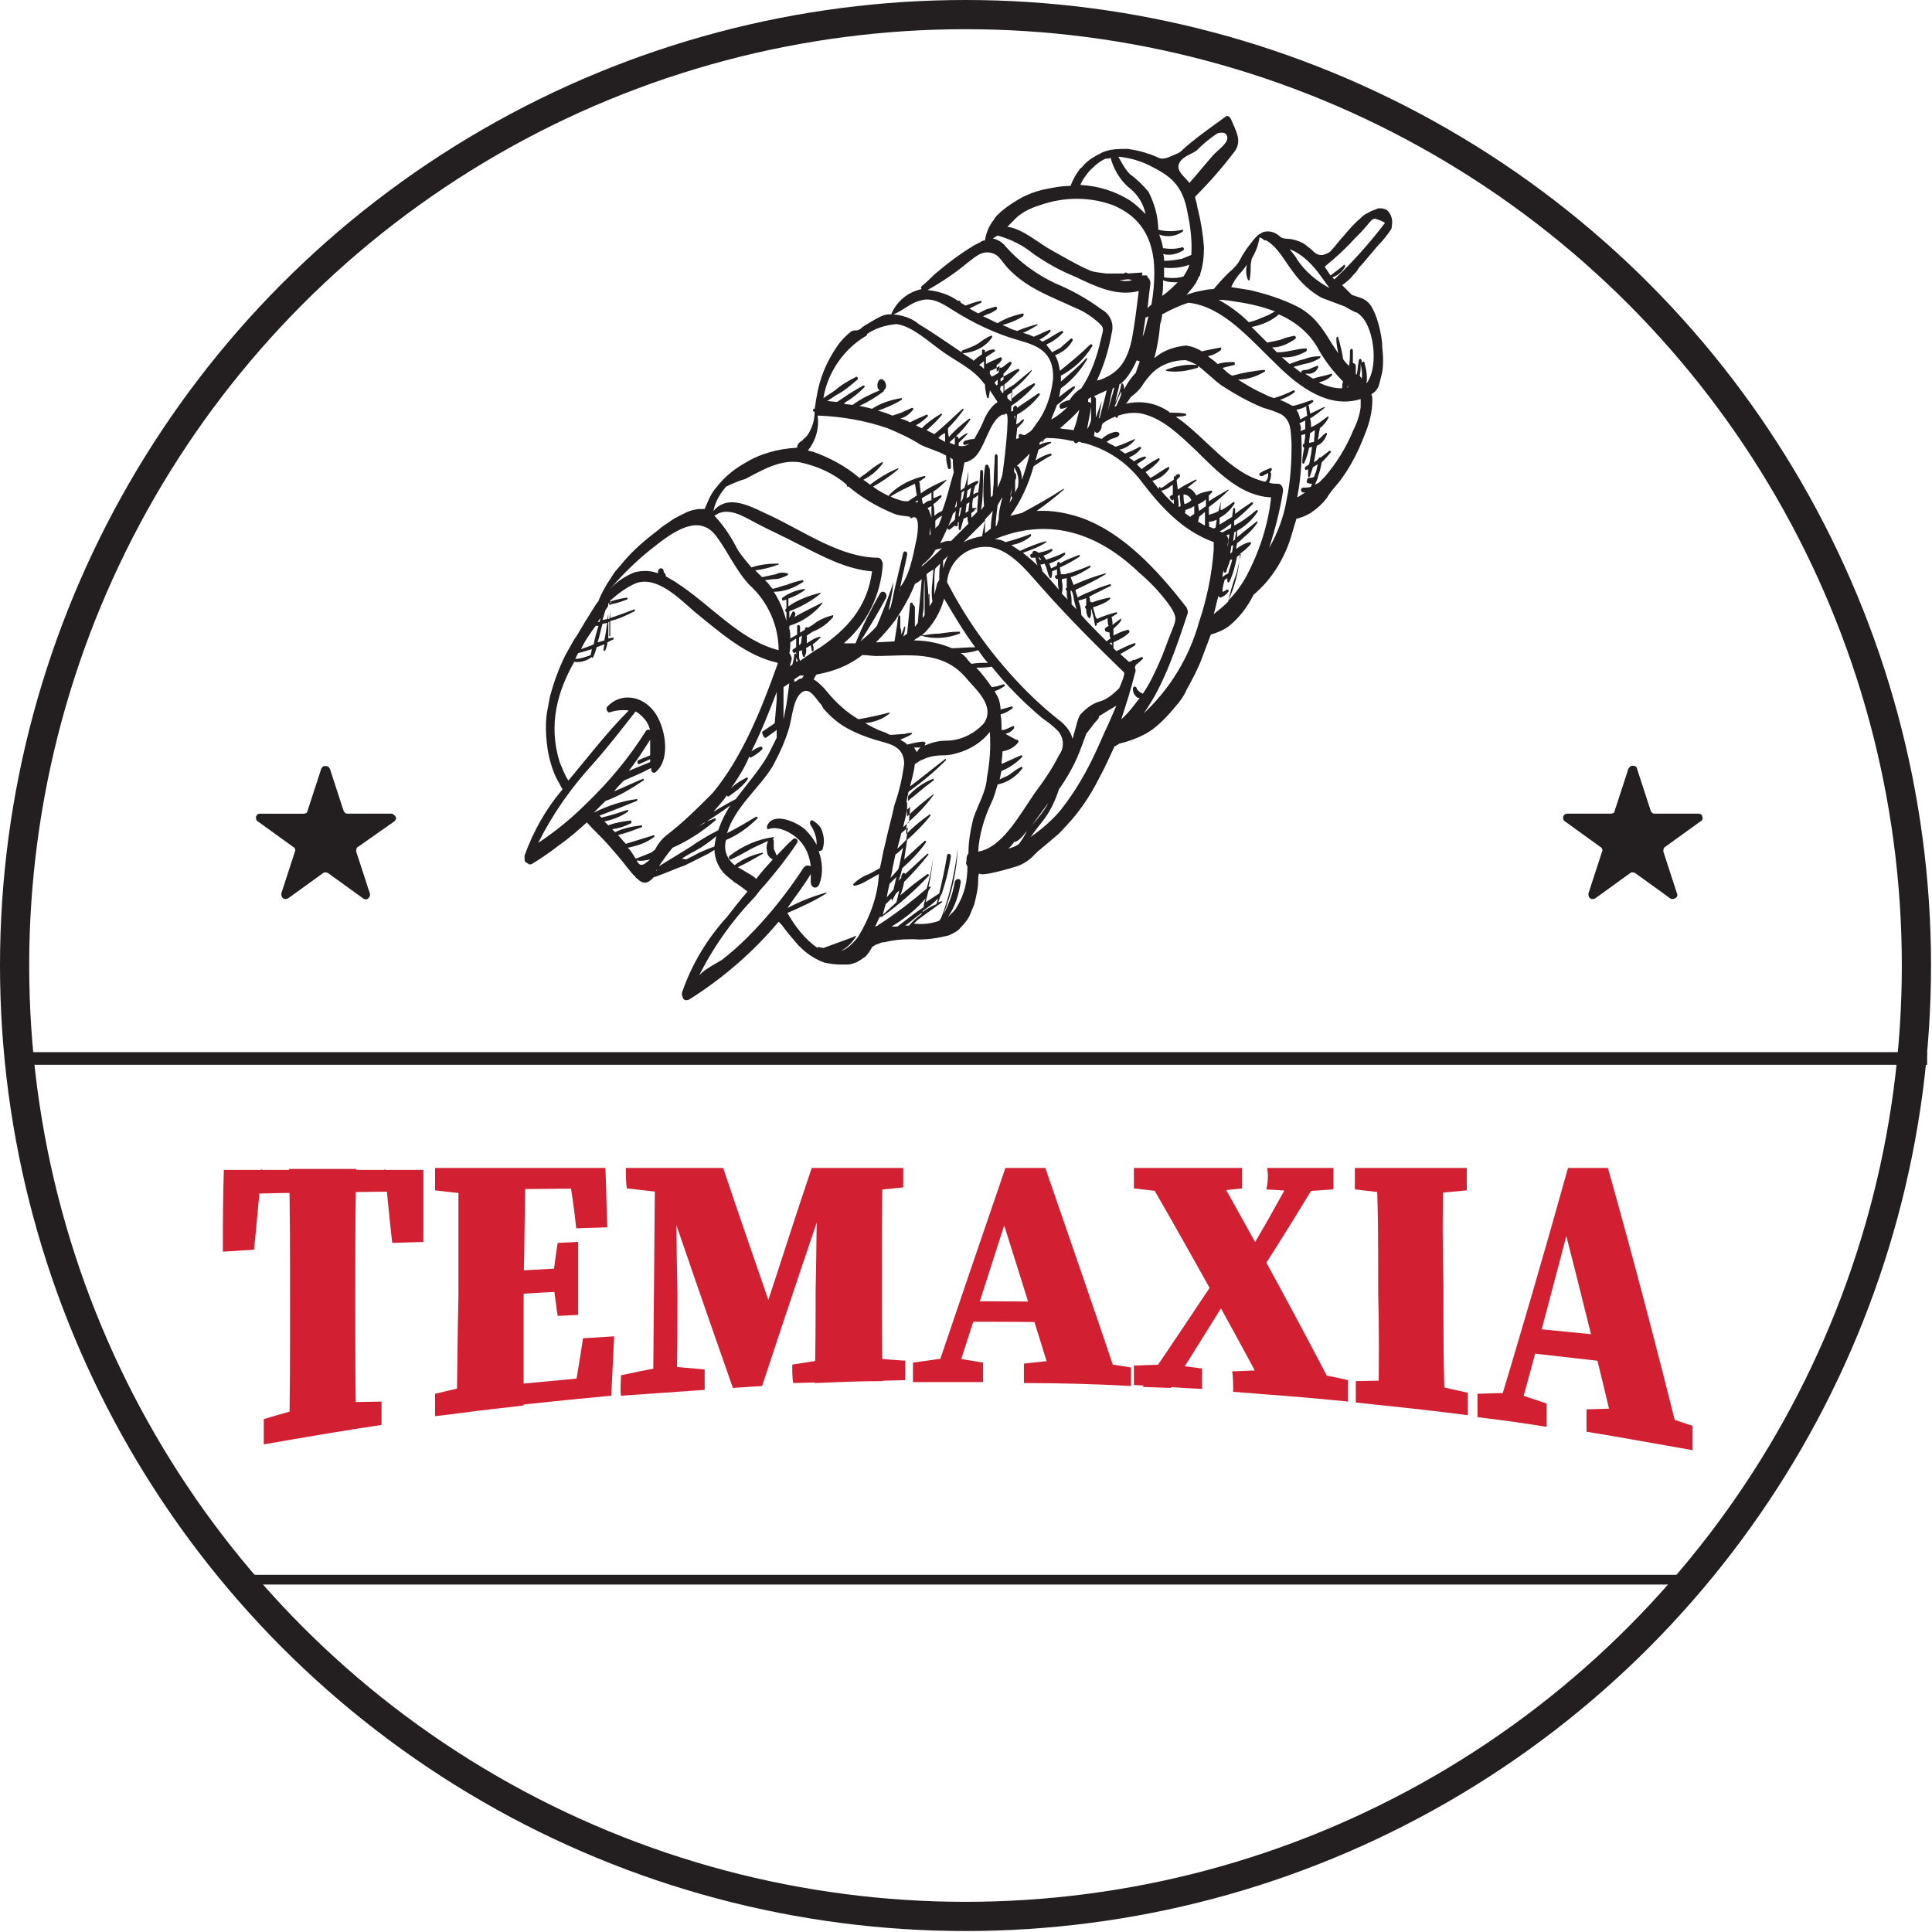
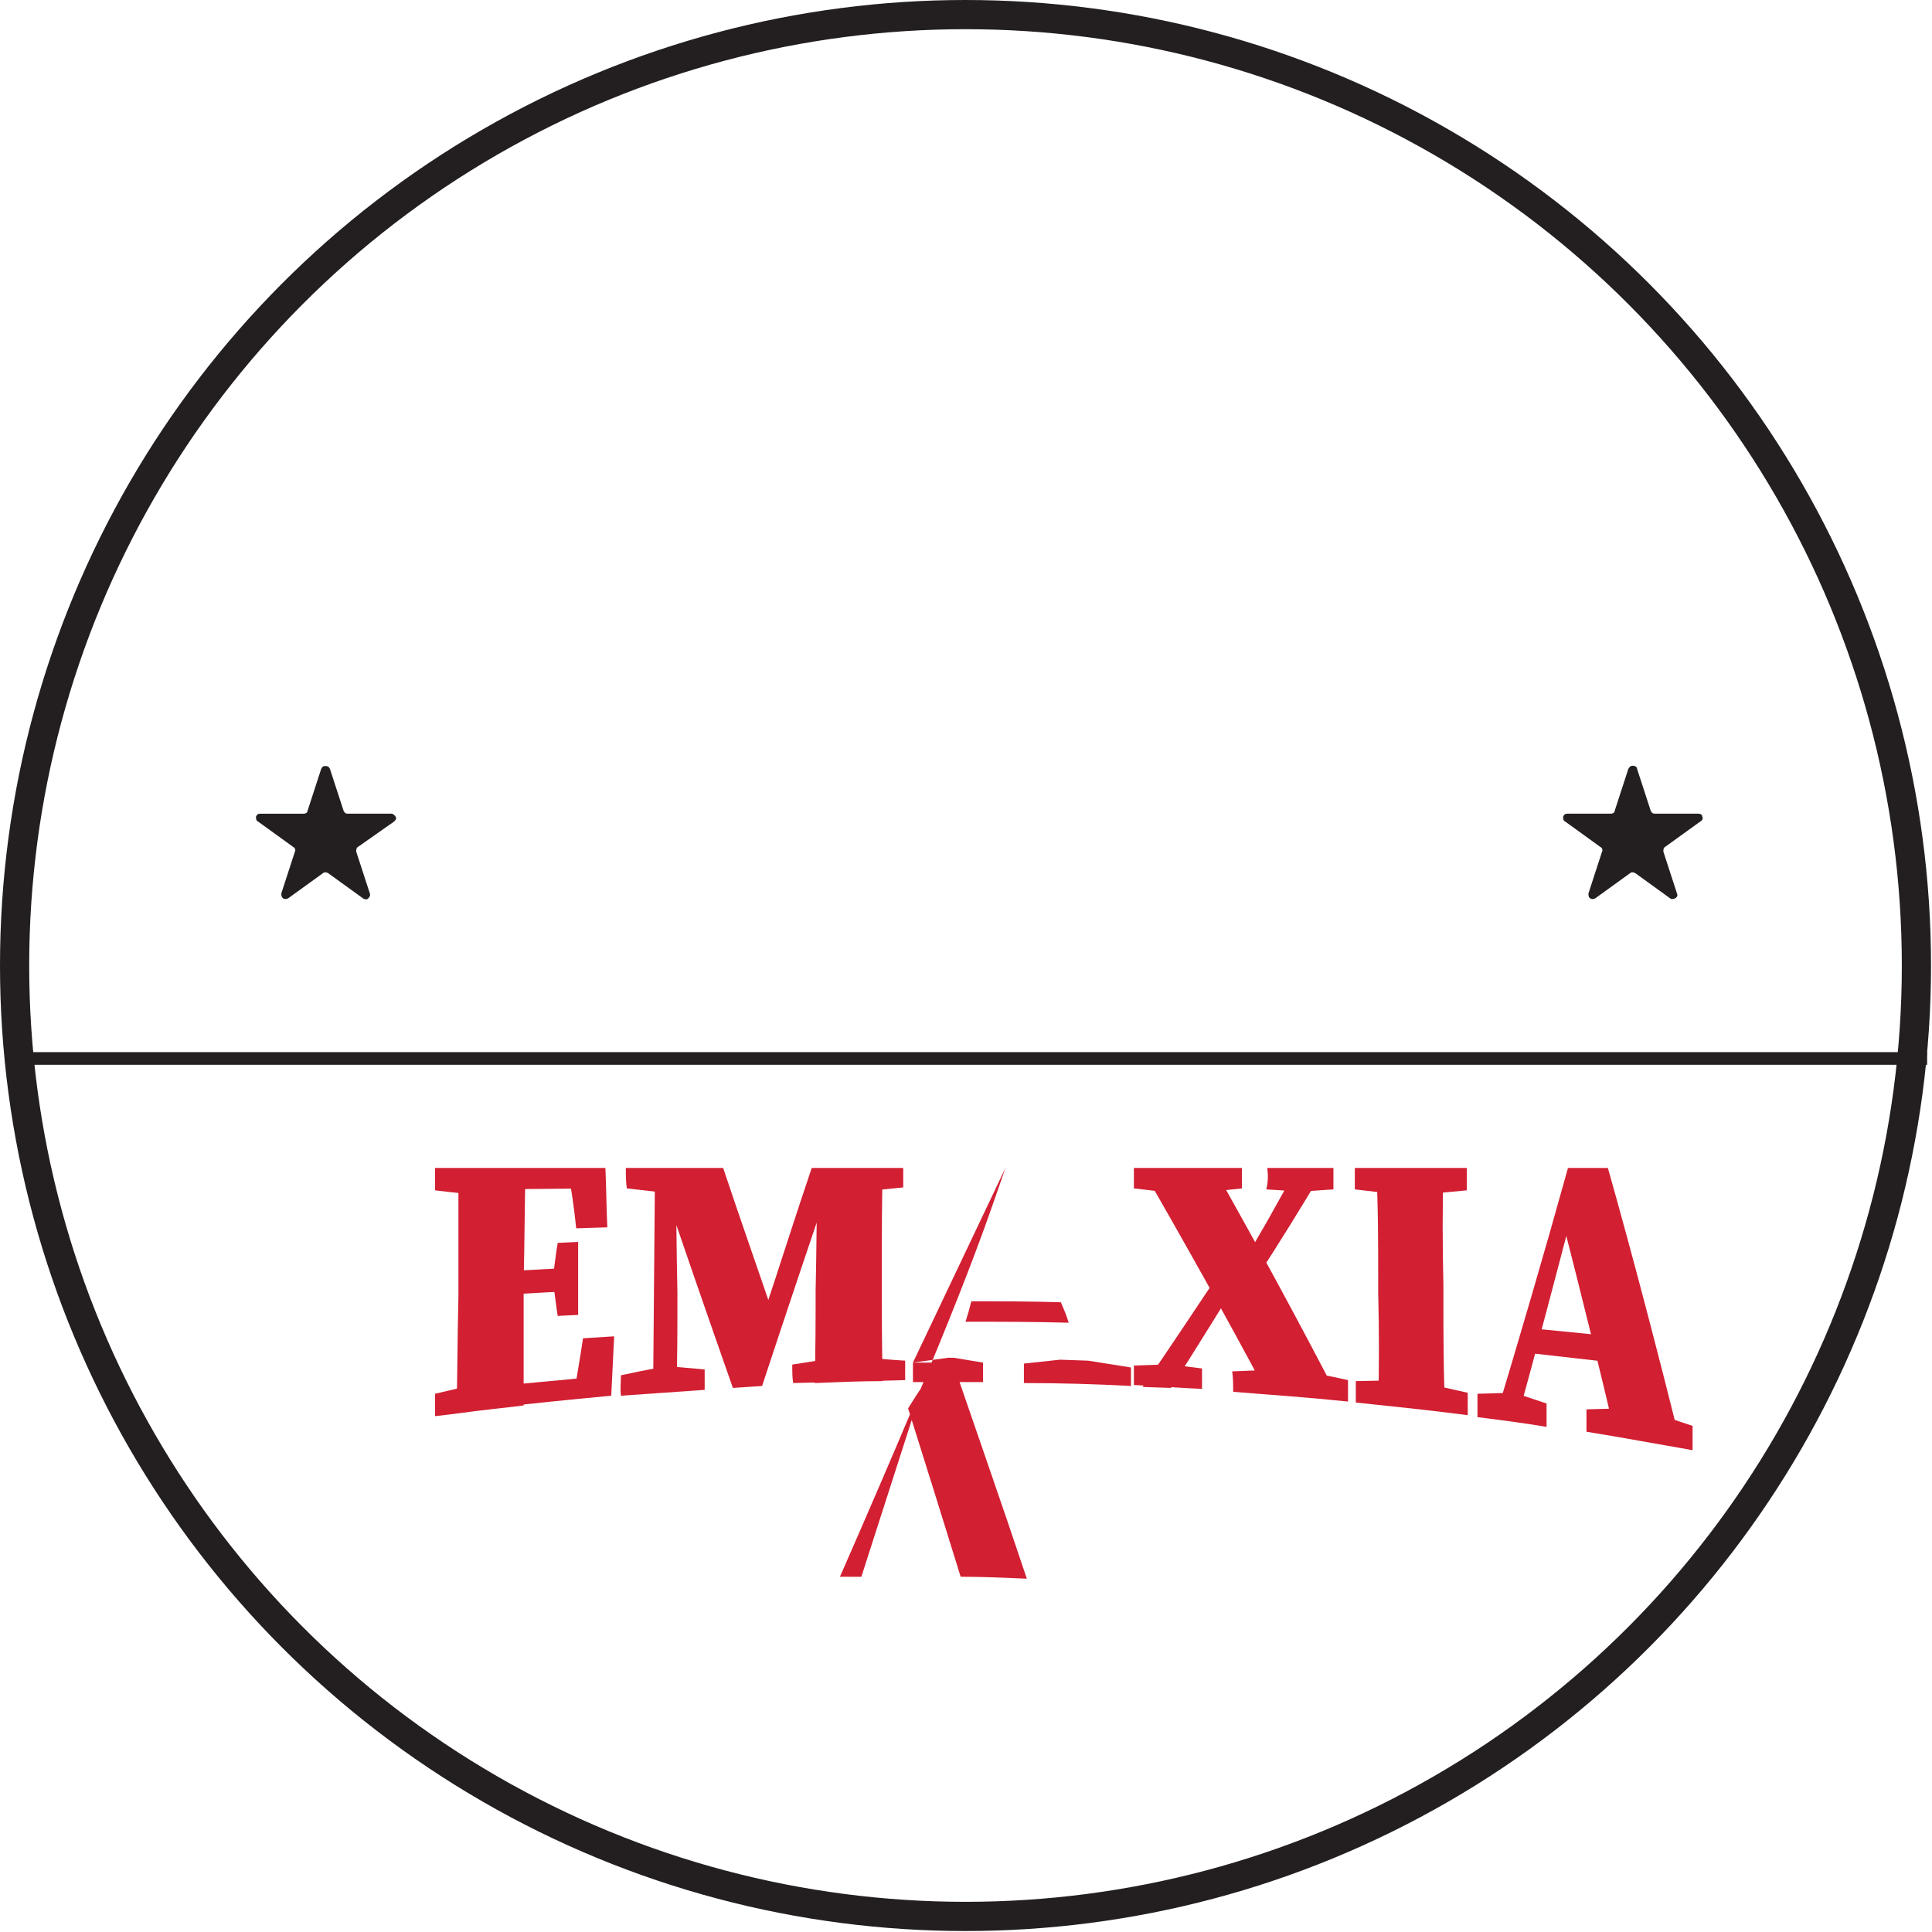
<svg xmlns="http://www.w3.org/2000/svg" version="1.1" id="Layer_1" x="0px" y="0px" viewBox="0 0 198.5 198.5" style="enable-background:new 0 0 198.5 198.5;" xml:space="preserve">
  <style type="text/css">
	.st0{fill:#231F20;}
	.st1{fill-rule:evenodd;clip-rule:evenodd;fill:#231F20;}
	.st2{fill:none;stroke:#231F20;stroke-width:3;stroke-miterlimit:10;}
	.st3{fill:#D21F32;}
</style>
  <g id="Layer_2_1_">
    <g id="Layer_1-2">
      <rect x="2.8" y="108.1" class="st0" width="195.2" height="1.3" />
-       <rect x="24.4" y="161.8" class="st0" width="150.6" height="1" />
      <path class="st1" d="M33.9,79l1.4,4.3c0.1,0.2,0.2,0.3,0.4,0.3h4.5c0.2,0,0.4,0.2,0.5,0.4c0,0.2-0.1,0.3-0.2,0.4L36.8,87    c-0.2,0.1-0.2,0.3-0.2,0.5l1.4,4.3c0.1,0.2-0.1,0.5-0.3,0.6c-0.1,0-0.3,0-0.4-0.1l-3.6-2.6c-0.2-0.1-0.4-0.1-0.5,0l-3.6,2.6    c-0.2,0.1-0.5,0.1-0.6-0.1c-0.1-0.1-0.1-0.3-0.1-0.4l1.4-4.3c0.1-0.2,0-0.4-0.2-0.5l-3.6-2.6c-0.2-0.1-0.2-0.3-0.2-0.5    c0.1-0.2,0.2-0.3,0.4-0.3h4.5c0.2,0,0.4-0.1,0.4-0.3L33,79c0.1-0.2,0.2-0.3,0.4-0.3C33.7,78.7,33.8,78.8,33.9,79" />
      <path class="st1" d="M168.2,79l1.4,4.3c0.1,0.2,0.2,0.3,0.4,0.3h4.5c0.2,0,0.4,0.1,0.4,0.3c0.1,0.2,0,0.4-0.2,0.5l-3.6,2.6    c-0.2,0.1-0.2,0.3-0.2,0.5l1.4,4.3c0.1,0.2,0,0.4-0.2,0.5c-0.2,0.1-0.4,0.1-0.5,0l-3.6-2.6c-0.2-0.1-0.4-0.1-0.5,0l-3.6,2.6    c-0.2,0.1-0.4,0.1-0.5,0c-0.2-0.1-0.2-0.3-0.2-0.5l1.4-4.3c0.1-0.2,0-0.4-0.2-0.5l-3.6-2.6c-0.2-0.1-0.2-0.3-0.2-0.5    c0.1-0.2,0.2-0.3,0.4-0.3h4.5c0.2,0,0.4-0.1,0.4-0.3l1.4-4.3c0.1-0.2,0.3-0.4,0.6-0.3C168.1,78.7,168.2,78.9,168.2,79" />
      <circle class="st2" cx="99.2" cy="99.2" r="97.7" />
-       <path class="st3" d="M24.1,122.7c1-0.9,1.9-1.8,2.8-2.6c-0.3,2.7-0.5,5.5-0.8,8.3l-3.2,0.2c0-2.8,0-5.6,0.1-8.4h20.5v7.4l-3.2,0.1    c-0.3-2.5-0.5-5-0.8-7.6c0.9,0.8,1.8,1.6,2.8,2.3C36.2,122.5,30.1,122.5,24.1,122.7z M34,144.1l5.2-0.1c0,0.8,0,1.6,0,2.4    c-4,0.6-8.1,1.3-12.1,2c0-0.9,0-1.7,0-2.6c1.7-0.5,3.4-1,5.1-1.4L34,144.1z M29.8,133.3c0-4.4,0-8.8-0.1-13.2h6.9    c-0.1,4.1-0.1,8.4-0.1,12.7c0,0.4,0,0.9,0,1.3c0,4.3,0,8.5,0.1,12.7c-2.3,0.4-4.6,0.7-6.9,1.1c0.1-4.3,0.1-8.8,0.1-13.2    L29.8,133.3z" />
      <path class="st3" d="M44.7,122.3c0-0.8,0-1.5,0-2.3h5.7c0,0.9,0,1.9,0,2.8h-0.6C48.1,122.7,46.4,122.5,44.7,122.3z M50.4,142    c0,0.9,0,1.9,0,2.8c-1.9,0.2-3.8,0.5-5.7,0.7c0-0.8,0-1.5,0-2.3c1.7-0.4,3.4-0.8,5.1-1.2L50.4,142z M47.1,132c0-4,0-8,0-12H54    c-0.1,3.8-0.1,7.7-0.2,11.6c0,0.4,0,0.8,0,1.2c0,3.9,0,7.8,0,11.6c-2.3,0.3-4.6,0.5-6.9,0.8c0.1-3.9,0.1-7.9,0.2-12L47.1,132z     M58.3,120c0.9,0.7,1.9,1.4,2.8,2.1l-10.7,0.1V120h11.8c0.1,2.1,0.1,4.1,0.2,6.1l-3.2,0.1C59,124.2,58.7,122.1,58.3,120z     M57.8,132.7c-2.5,0.1-4.9,0.3-7.4,0.4c0-0.8,0-1.6,0-2.4l7.4-0.4C57.8,131.2,57.8,132,57.8,132.7L57.8,132.7z M63.1,137.3    l-0.3,6.1c-4.2,0.4-8.3,0.8-12.5,1.3c0-0.7,0-1.5,0-2.2c3.8-0.4,7.5-0.7,11.4-1.1c-0.9,0.8-1.9,1.6-2.8,2.4c0.3-2.1,0.7-4.2,1-6.3    L63.1,137.3z M56.8,131.1c0.2-1.1,0.3-2.3,0.5-3.4l2.1-0.1c0,2.5,0,5,0,7.5l-2.1,0.1c-0.2-1.2-0.3-2.4-0.5-3.5L56.8,131.1z" />
      <path class="st3" d="M63.8,141.3c1.4-0.3,2.8-0.6,4.1-0.8l1.1-0.1l3.4,0.3c0,0.7,0,1.4,0,2.1c-2.9,0.2-5.7,0.4-8.6,0.6    C63.7,142.7,63.8,142,63.8,141.3z M64.3,120h5l0.1,2.6h-0.6l-4.4-0.5C64.3,121.4,64.3,120.8,64.3,120z M67.3,120h2.1    c0.1,4.3,0.1,8.6,0.2,12.8c0,3.4,0,6.7-0.1,10.1l-2.4,0.2L67.3,120z M67.5,120h6.8c1.7,5.1,3.5,10.2,5.2,15.2h-1.1    c1.7-5.1,3.3-10.2,5-15.2h2.4c-2.5,7.4-5,14.8-7.5,22.4l-3,0.2C72.7,135.2,70.1,127.7,67.5,120L67.5,120z M81.4,140.2l4.5-0.7    l1.9-0.1c1.7,0.1,3.4,0.3,5.2,0.4v2c-3.8,0.1-7.7,0.2-11.5,0.3C81.4,141.6,81.4,141,81.4,140.2L81.4,140.2z M83.8,132.6    c0.1-4.2,0.1-8.4,0.2-12.6h6.7c-0.1,3.5-0.1,7-0.1,10.4v1.1c0,3.5,0,7,0.1,10.4c-2.3,0-4.6,0.1-7,0.2    C83.8,138.7,83.8,135.2,83.8,132.6L83.8,132.6z M87.2,120h5.6v2l-5,0.5h-0.6L87.2,120z" />
-       <path class="st3" d="M93.8,140l3.6-0.5H98l3,0.5v2c-2.4,0-4.8,0-7.2,0L93.8,140z M103.3,120h4.1c2.5,7.3,5.1,14.7,7.6,22.2    c-2.3-0.1-4.6-0.2-6.8-0.2c-1.8-5.8-3.6-11.6-5.4-17.3c0.5-0.8,1-1.6,1.5-2.3c-2.1,6.5-4.2,13.1-6.3,19.6h-2.2    C98.3,134.6,100.8,127.3,103.3,120z M99.8,133.7c3.1,0,6.1,0,9.2,0.1c0.3,0.7,0.6,1.4,0.8,2.1c-3.5-0.1-7.1-0.1-10.6-0.1    C99.4,135.2,99.6,134.5,99.8,133.7L99.8,133.7z M105.2,140.1l3.7-0.4l2.9,0.1l4.4,0.7c0,0.6,0,1.3,0,1.9c-3.7-0.2-7.3-0.3-11-0.3    L105.2,140.1z" />
+       <path class="st3" d="M93.8,140l3.6-0.5H98l3,0.5v2c-2.4,0-4.8,0-7.2,0L93.8,140z h4.1c2.5,7.3,5.1,14.7,7.6,22.2    c-2.3-0.1-4.6-0.2-6.8-0.2c-1.8-5.8-3.6-11.6-5.4-17.3c0.5-0.8,1-1.6,1.5-2.3c-2.1,6.5-4.2,13.1-6.3,19.6h-2.2    C98.3,134.6,100.8,127.3,103.3,120z M99.8,133.7c3.1,0,6.1,0,9.2,0.1c0.3,0.7,0.6,1.4,0.8,2.1c-3.5-0.1-7.1-0.1-10.6-0.1    C99.4,135.2,99.6,134.5,99.8,133.7L99.8,133.7z M105.2,140.1l3.7-0.4l2.9,0.1l4.4,0.7c0,0.6,0,1.3,0,1.9c-3.7-0.2-7.3-0.3-11-0.3    L105.2,140.1z" />
      <path class="st3" d="M116.5,140.3l2.9-0.1h0.9l3.2,0.4c0,0.7,0,1.4,0,2.1c-2.3-0.1-4.7-0.3-7-0.4    C116.5,141.7,116.5,141,116.5,140.3z M116.5,120h11.1c0,0.7,0,1.4,0,2.1l-4.7,0.5h-2.1l-4.3-0.5    C116.5,121.4,116.5,120.7,116.5,120L116.5,120z M117.3,120h7.4c4.3,7.6,8.6,15.5,12.9,23.8c-2.5-0.2-4.9-0.5-7.4-0.6    C125.9,135.1,121.6,127.5,117.3,120L117.3,120z M125.5,130.5l1.9,0.8c-2.4,3.8-4.7,7.6-7.1,11.3l-2.9-0.1    C120.2,138.5,122.8,134.5,125.5,130.5z M126.6,140.9l4.9-0.2l1.9,0.1c1.7,0.3,3.4,0.6,5.1,1v2.2c-3.9-0.4-7.9-0.7-11.8-1    C126.7,142.2,126.7,141.6,126.6,140.9z M133.2,120h2.9c-2.3,3.9-4.6,7.6-7,11.3l-1.8-0.9C129.3,127.1,131.3,123.6,133.2,120z     M130.2,120h6.8v2.2l-2.9,0.2h-0.9l-3.1-0.2C130.3,121.4,130.3,120.7,130.2,120L130.2,120z" />
      <path class="st3" d="M139.2,122.2V120h11.5c0,0.8,0,1.5,0,2.3l-5.3,0.5h-1.1L139.2,122.2z M145.5,141.9c1.8,0.4,3.5,0.8,5.3,1.2    c0,0.8,0,1.5,0,2.3c-3.8-0.5-7.7-0.9-11.5-1.3v-2.2l5.1-0.1L145.5,141.9z M141.6,131.6c0-3.8,0-7.7-0.2-11.5h6.9    c-0.1,3.9-0.1,7.9,0,11.9c0,0.4,0,0.8,0,1.2c0,4,0,8,0.2,11.9c-2.3-0.3-4.6-0.5-6.9-0.8c0.1-3.7,0.1-7.6,0-11.5    C141.6,132.4,141.6,132,141.6,131.6L141.6,131.6z" />
      <path class="st3" d="M151.8,143.2l3.5-0.1l0.6,0.1l3,1c0,0.8,0,1.6,0,2.4c-2.4-0.4-4.7-0.7-7.1-1    C151.8,144.7,151.8,144,151.8,143.2z M161.1,120h4.1c2.6,9.2,5.1,18.8,7.6,28.8c-2.3-0.4-4.5-0.8-6.8-1.2    c-1.8-7.6-3.6-14.9-5.4-21.9l1.4-2.8c-2.1,8-4.1,15.7-6.2,23.2l-2.2-0.3C156.1,137.5,158.6,129,161.1,120z M157.6,136.5    c3,0.3,6.1,0.6,9.1,0.9c0.3,0.9,0.6,1.9,0.9,2.8c-3.5-0.4-7-0.8-10.6-1.2L157.6,136.5z M163,144.8l3.6-0.1l2.9,0.4    c1.5,0.4,2.9,0.9,4.4,1.4v2.5c-3.6-0.7-7.3-1.3-10.9-1.9V144.8z" />
-       <path class="st0" d="M137.6,49.5c1-1.3,1.8-2.8,2.4-4.3l0.2-0.5c0.5-1.2,0.8-2.4,0.8-3.6c0-0.2,0-0.4-0.1-0.6    c0.4-0.2,0.7-0.6,0.8-1c0.1-0.4,0.2-0.8,0.3-1.2c0.1-0.5,0.1-1,0.1-1.5c0-0.5-0.1-1-0.1-1.6c-0.2-1.8-0.8-3.5-1.4-4.1    c-0.2-0.2-0.5-0.4-0.8-0.5c-0.3-0.1-0.6-0.2-0.9-0.3l-1-1c0.4-0.3,0.8-0.6,1.1-1c0.2-0.2,0.4-0.4,0.5-0.6s0.3-0.4,0.5-0.6    c0.5-0.6,1-1.2,1.6-1.9c0.5-0.5,0.9-1,1.3-1.6c0.1-0.1,0.1-0.3,0.1-0.4c0.1-0.5,0-1-0.3-1.4c-0.2-0.3-0.6-0.4-0.9-0.4    c-0.1,0-0.3,0-0.4,0.1c-0.4,0.1-0.7,0.3-1.1,0.5c-0.2,0.1-0.4,0.3-0.6,0.5c-0.6,0.5-1.2,1.2-1.7,1.8c-0.4,0.4-0.8,1-1.2,1.4    c-0.2,0.3-0.6,0.4-0.9,0.5l0,0c-0.1,0-0.2,0-0.3,0c-0.1,0-0.2-0.1-0.3-0.1c-0.2-0.1-0.4-0.3-0.5-0.4c-0.2-0.2-0.4-0.3-0.6-0.5    c-0.4-0.3-0.9-0.5-1.4-0.6c-0.3-0.1-1,0-1.3-0.3c-0.4-0.4-1-0.6-1.5-0.5c-0.2,0-0.3,0.1-0.5,0.2c-0.2,0.1-0.3,0.2-0.5,0.4    c-0.6,0.7-1.2,1.5-1.6,2.3c-0.2,0.4-0.5,0.7-0.8,1c-0.7,0.6-1.3,1.3-1.9,2c-0.5,0-0.9,0.1-1.4,0.2c-0.5,0.1-0.9,0.2-1.4,0.4l0,0    c0.2-0.2,0.4-0.5,0.6-0.7c0.2-0.3,0.4-0.5,0.5-0.8c0.1-0.1,0.1-0.3,0.2-0.4l0.1-0.1l0,0l0,0c0,0,0-0.1,0-0.1    c0.3-0.9,0.4-1.8,0.4-2.8c-0.1-1.3-0.3-2.6-0.6-3.8c-0.1-0.3-0.1-0.6-0.2-0.9s-0.1-0.3-0.1-0.5c1.5-1.5,2.8-3,4.1-4.7    c0.7-1.1,0.1-2-0.4-3.2c-0.1-0.3-0.4-0.5-0.6-0.3l-1.1,0.8c-1.1,0.8-2.2,1.6-3.2,2.5c-0.2,0.2-0.4,0.4-0.7,0.5    c-0.2,0.1-0.5,0.2-0.7,0.3c-0.2,0.1-0.5,0.2-0.8,0.2c-0.2,0-0.4-0.1-0.6-0.2l-0.5-0.2c-0.2-0.1-0.4-0.1-0.6-0.2    c-0.6-0.2-1.2-0.3-1.8-0.4c-0.6,0-1.2,0-1.8,0.1c-0.4,0.1-0.8,0.2-1.1,0.4c-0.6,0.3-1.1,0.6-1.6,1.1l0,0c-0.1,0.1-0.2,0.3-0.4,0.4    c-0.4,0.5-0.8,1.2-1,1.8c-1,0-1.9,0.2-2.9,0.4c-0.8,0.2-1.6,0.5-2.3,0.9c-0.7,0.4-1.3,0.8-1.9,1.3c-0.3,0.3-0.6,0.5-0.8,0.9    c-0.5,0.6-0.8,1.4-0.9,2.1c-0.2,0-0.4,0.1-0.5,0.2c-0.2,0.1-0.4,0.2-0.6,0.3c-1.5,0.9-2.8,1.9-4.1,3c-0.4,0.4-0.8,0.8-1.3,1.2    c-0.1,0.1-0.1,0.2,0,0.3c-1.4,0.3-2.5,1.2-3.1,2.5c0,0,0,0.1,0,0.1c-0.1,0-0.2,0-0.4,0c-0.6,0.1-1.1,0.4-1.6,0.7l-0.5,0.3    c-0.2,0.1-0.5,0.3-0.7,0.5l-0.2,0.1c-0.2,0.1-0.4,0-0.6,0.1c-0.1,0-0.2,0.1-0.2,0.1c-0.5,0.4-1,0.9-1.4,1.5    c-1.1,1.6-1.8,3.3-2.1,5.2c-0.1,0.4-0.1,0.8-0.2,1.2l0,0h-0.1c-0.1,0.1-0.1,0.2,0,0.3c0,0,0,0,0.1,0c0,0.8-0.2,1.5-0.6,2.2    c-0.1,0.2-0.3,0.4-0.4,0.5c-0.1,0.1-0.2,0.1-0.2,0.2c-0.1,0.1-0.3,0.2-0.4,0.3c-0.1,0.1-0.2,0.3-0.2,0.5c-1.9,0.1-3.8,0.6-5.4,1.6    c-0.9,0.5-1.8,1.2-2.5,2c-0.2,0.2-0.3,0.4-0.5,0.6c-0.5,0.6-0.8,1.4-1.1,2.1c-0.2,0-0.4,0-0.6,0c-0.2,0-0.4,0.1-0.6,0.1    c-0.4,0.1-0.8,0.3-1.2,0.5c-0.4,0.2-0.8,0.4-1.2,0.7c-0.4,0.3-0.8,0.5-1.1,0.8c-0.9,0.7-1.8,1.4-2.7,2.3c-0.6,0.6-1.1,1.2-1.6,1.8    c-0.3,0.3-0.5,0.7-0.7,1c-0.5,0.7-0.9,1.5-1.2,2.2c0,0,0,0.1,0,0.1c-0.1,0-0.1,0.1-0.2,0.2c-0.4,0.6-0.8,1.3-1.2,1.9    c-0.2,0.4-0.5,0.8-0.7,1.2c-0.5,0.7-0.9,1.5-1.3,2.2c-0.7,1.4-1.2,2.8-1.6,4.3c-0.1,0.5-0.2,1.1-0.3,1.6c-0.2,1.3-0.1,2.7,0.1,4    c0.2,1,0.5,2.1,1,3c0.2,0.3,0.3,0.6,0.5,0.9c-1.7,2-3,4.3-3.9,6.8c0,0.1,0,0.3,0,0.4c0,0.2,0.1,0.3,0.3,0.4c0,0,0.1,0,0.1,0.1    c0,0,0.1,0,0.2,0c0,0,0.1,0,0.1,0c1-0.6,2-1.3,2.9-2c1-0.7,1.9-1.5,2.8-2.3c0.7,0.8,1.5,1.5,2.2,2.3c0.7,0.8,1.4,1.6,2,2.4    c0.2,0.2,0.3,0.4,0.5,0.6c0.1,0.1,0.2,0.2,0.3,0.3c0,0.1,0.1,0.1,0.2,0.2c0.5,0.5,1,0.6,1.7-0.2l0,0c0,0,0,0,0.1,0l0,0    c0.3-0.1,0.5-0.2,0.8-0.3c0.5-0.2,1-0.4,1.5-0.6l0.8-0.3c0.8-0.4,1.6-0.8,2.4-1.2c0.3-0.2,0.5-0.3,0.8-0.5c0,0,0.1-0.1,0.1-0.2    c0,0-0.1-0.1-0.1-0.1c-0.3,0.1-0.5,0.2-0.8,0.3c-0.5,0.2-1,0.4-1.5,0.7l-0.8,0.4L70,88.2l-0.1,0.1l0,0l1-0.6    c1-0.5,1.9-1.1,2.7-1.8c-0.1,0.4-0.2,0.9-0.2,1.3c0,1.1,0.5,2.2,1.4,2.9c0.2,0.2,0.4,0.3,0.6,0.5c0.5,0.3,1,0.7,1.4,1l0,0    c-0.7,0.8-1.4,1.7-2.1,2.6c-2,2.2-3.6,4.8-4.6,7.7c-0.1,0.2,0,0.5,0.1,0.7c0.1,0.2,0.4,0.2,0.6,0.1c3.5-2.2,6.6-4.9,9.2-8    c0.1,0.1,0.2,0.2,0.3,0.3c0.5,0.7,1.1,1.4,1.7,2.1c0.6,0.6,1.2,1.1,2,1.5c0.2,0.1,0.4,0.2,0.7,0.3c0.5,0.1,1,0.2,1.6,0.2    c0.3,0,0.5,0,0.8,0c0.3,0,0.5-0.1,0.8-0.2c0.1,0,0.2-0.1,0.4-0.2c0.2-0.1,0.4-0.3,0.6-0.4c0.3-0.3,0.5-0.6,0.7-1    c0.2-0.1,0.4-0.3,0.6-0.3c0.2-0.1,0.4-0.2,0.7-0.2c0.8-0.2,1.7-0.3,2.6-0.3h0.4c1.2,0.1,2.4-0.1,3.6-0.4c0.4-0.2,0.9-0.4,1.2-0.8    c0.4-0.4,0.8-0.9,1-1.4c0.1-0.3,0.3-0.7,0.4-1c0.2-0.8,0.4-1.6,0.4-2.4c0-0.3,0-0.5,0.1-0.8c0,0.5,3.6-0.6,3.9-0.7    c0.6-0.2,1.2-0.6,1.6-1c0.2-0.2,0.3-0.3,0.5-0.5l1.2-1l0.7-0.6c0.4-0.3,0.7-0.7,1.1-1.1c1.3-1.4,2.4-3,3.3-4.8    c0.6-1.1,1.1-2.2,1.6-3.3c0.2-0.1,0.4-0.2,0.5-0.3c0.9-0.2,1.7-0.5,2.5-0.9c0.8-0.4,1.5-1,2.1-1.6c0.5-0.5,1-1.1,1.5-1.7    c0.3-0.4,0.6-0.8,0.8-1.3c0.6-1.1,1.2-2.2,1.6-3.3c0.3-0.8,0.6-1.6,0.9-2.4c0.7-0.2,1.4-0.5,1.9-0.9c1.1-0.9,1.9-2,2.5-3.2    c1.8-1.5,3.1-3.6,3.8-5.8c0.2-0.7,0.4-1.3,0.6-2c0.4-0.1,0.7-0.2,1.1-0.4c0.2-0.1,0.4-0.2,0.5-0.3c0.6-0.4,1.1-0.9,1.5-1.4    C136.7,50.5,137.2,50,137.6,49.5z M139.7,38.6c0.1-0.4,0.1-0.8,0.1-1.2c0.1,0.5,0.2,1,0.1,1.5L139.7,38.6z M139.1,24.6    c0.5-0.5,1-1,1.4-1.5c0.4-0.5,0.6-0.7,0.9-0.6c0.3,0.1,0.6,0.2,0.9,0.4c-1.6,2.1-3.3,4-5.2,5.8l-0.2-0.2c0.6-0.2,1-0.6,1.3-1.1    c0-0.1,0-0.2-0.1-0.2c-0.4,0.4-0.9,0.7-1.4,1.1c-0.2-0.3-0.4-0.6-0.6-0.9C137.2,26.5,138.2,25.6,139.1,24.6L139.1,24.6z     M135.8,28.5c0.3,0.4,0.5,0.7,0.8,1.1c-1.3-0.7-2.5-1.7-3.3-2.9c-0.2-0.4-0.5-0.7-0.8-1.1C133.8,26.1,134.9,27.2,135.8,28.5    L135.8,28.5z M127.3,28.2c0.3-0.3,0.6-0.7,0.8-1c-0.1,0.5-0.1,1,0.1,1.5c0,0,0,0.1,0.1,0.1s0.1,0,0.1-0.1c0.1-0.5,0.1-1,0.1-1.5    l0.1-0.6c0.4-0.7,0.7-1.4,0.8-2.2c0.1,0,0.3,0.1,0.4,0.2c0,0,0.1,0.1,0.1,0.1l0.2,0c1.2,0.7,1.8,2,2.8,3.3c0.8,1.1,1.8,2,2.9,2.6    c0.8,0.3,1.6,0.6,2.4,0.9c0.3,0.2,0.7,0.4,1.1,0.6h0.1c0.3,0.2,0.6,0.5,0.8,0.8c1,1.5,1.4,4.9,0.2,6.5l0,0c0.1-0.7,0-1.4-0.2-2.1    c0-0.2-0.2-0.2-0.3,0c0-0.1,0-0.1,0-0.2c0-0.3-0.3-0.3-0.3,0c-0.1,0.5-0.1,0.9-0.2,1.4l-0.1-0.1c0-0.3,0-0.6,0-0.8    s-0.2-0.3-0.3-0.3c0-0.4,0-0.8,0-1.2s-0.3-0.3-0.3,0c0,0.5,0,1-0.1,1.5c-0.2-0.2-0.4-0.4-0.6-0.7c-0.1-0.7-0.3-1.5-0.5-2.2    c0-0.2-0.2-0.1-0.2,0.1c0,0.5,0.1,1,0.2,1.5c-0.2-0.3-0.4-0.6-0.6-0.9c-1.1-1.8-1.9-3-3.6-3.9c-1.6-0.8-3.2-1.3-4.9-1.7    c-0.6-0.1-1.3-0.2-1.9-0.3C126.7,29,127,28.6,127.3,28.2L127.3,28.2z M138.5,39.5c0,0.1,0,0.2,0,0.3h-0.1    C138.5,39.7,138.5,39.6,138.5,39.5L138.5,39.5z M136.8,38.4c-0.6,0.2-1.3,0.3-1.9,0.5c-0.3-0.2-0.5-0.3-0.8-0.5c0.1,0,0.3,0,0.4,0    c0.4,0,0.8-0.3,0.9-0.6c0.1-0.1,0-0.3-0.1-0.2c-0.3,0.1-0.7,0.3-1,0.4c-0.1,0-0.6,0-0.6,0.2c0,0,0,0.1,0,0.1    c-0.3-0.2-0.5-0.4-0.8-0.6c0.4-0.1,0.7-0.2,1.1-0.3c0.6-0.1,1.1-0.3,1.6-0.6c0.1-0.1,0.1-0.2,0-0.2c-0.6,0-1.1,0.1-1.6,0.3    c-0.5,0.1-1,0.3-1.5,0.5l-0.8-0.7c0.9,0.1,1.8-0.2,2.5-0.6c0.1-0.1,0.1-0.3,0-0.3c-0.5,0-0.9,0.1-1.4,0.2c-0.5,0.1-1,0.2-1.6,0.2    l0,0l-0.5-0.5c0.9,0,1.7-0.4,2.4-0.9c0.1-0.1,0-0.3-0.1-0.3c-0.5,0.1-1,0.2-1.4,0.4c-0.4,0.1-0.9,0.2-1.4,0.3    c-0.5-0.5-1.1-1.1-1.6-1.6c1-0.2,2-0.6,2.8-1.3c1.6,0.7,3,1.8,3.9,3.3c0.7,1.3,1.6,2.5,2.6,3.5l0.1,0.1c-0.1,0.2-0.1,0.5-0.1,0.7    l0,0c-0.8,0-1.6-0.2-2.4-0.6c0.4-0.1,0.9-0.3,1.2-0.6C136.9,38.6,136.9,38.3,136.8,38.4L136.8,38.4z M127,31c1.4,0.2,2.7,0.5,4,1    c-0.4,0.2-0.7,0.4-1,0.5c-0.5,0.2-1.1,0.5-1.7,0.6c-0.9-0.9-2-1.7-3.1-2.3C125.8,30.8,126.4,30.9,127,31z M121.6,28.4    c-0.6,0.2-1.3,0.2-2,0.1c0-0.4,0-0.7,0-1c0.9,0.1,1.8,0,2.6-0.3C122.1,27.6,121.9,27.9,121.6,28.4L121.6,28.4z M121,29    c-0.5,0.5-1,1-1.6,1.4c0.1-0.5,0.1-1,0.1-1.6C120,29,120.5,29,121,29z M121.1,16.9L121.1,16.9c0.3-0.8,1.2-1,1.8-1.4    c0.7-0.7,1.4-1.3,2.2-1.8c0.3-0.1,1-0.2,1,0.5c0,0.6-1.2,1.4-1.5,1.8c-0.8,0.9-1.6,1.9-2.4,2.8C121.9,18.3,120.9,17.7,121.1,16.9    L121.1,16.9z M118.1,17c2,1,3.4,1.9,3.9,4.8c0.3,1.4,0.5,2.9,0.4,4.4c-0.3,0.1-0.7,0.3-1,0.4c-0.6,0.1-1.2,0.2-1.8,0.2    c0-0.2,0-0.5-0.1-0.7c0.7,0.2,1.5,0,2.1-0.4c0.1-0.1,0-0.3-0.1-0.3c-0.7,0.2-1.3,0.2-2,0.1c-0.1-0.5-0.2-0.9-0.4-1.4    c0.8,0.3,1.7,0.2,2.4-0.3c0.1-0.1,0.1-0.2,0-0.2c-0.8,0.2-1.7,0.2-2.5,0c0-1.4-0.4-2.7-1-3.9c-0.6-0.7-1.2-1.3-1.9-1.8    c-0.5-0.5-0.8-1.1-1.2-1.8C116,16.2,117.1,16.5,118.1,17L118.1,17z M111.9,17.6c0.5-0.5,1-1,1.7-1.3c0,0,0.1,0,0.1,0    c0.1,0,0.3,0,0.4-0.1c0.3,1.1,0.9,2.2,1.8,3c0.8,0.6,1.4,1.4,1.7,2.4l0.1,0.4c-0.5-0.5-1-1-1.6-1.4c-1.6-1-3.3-1.5-5.1-1.6    C111.2,18.5,111.5,18.1,111.9,17.6L111.9,17.6z M104.1,22.7c0.7-0.8,1.7-1.3,2.7-1.6c2.5-0.9,5.2-0.9,7.6,0    c2.6,1.1,4.2,3.2,4.2,6.9c0,1.1-0.1,2.2-0.3,3.3c-0.1,0.1-0.3,0.2-0.4,0.4c0.1-0.9,0.2-1.9,0.3-2.6c0-0.2-0.1-0.5-0.3-0.6    c0-0.1,0-0.2-0.1-0.2h-0.5c0.1-0.1,0.1-0.3,0-0.3l-1.4,0.1l-0.2-0.1c-0.1,0-0.1,0-0.2,0.1c-0.6,0-1.2,0-1.9,0    c-0.5-0.1-1.1-0.1-1.6-0.3c-1.4-0.6-2.7-1.4-3.8-2c-1.5-0.8-3.1-2.3-4.7-2.5C103.7,23.1,104,22.8,104.1,22.7L104.1,22.7z     M118,32.5c-0.2,0.7-0.3,1.4-0.6,2.1c0.1-0.7,0.2-1.3,0.3-2c0,0,0,0,0.1,0L118,32.5z M114.6,41.3c0.1-0.6,0.3-1.2,0.4-1.7    c0,0,0-0.1,0-0.1c0.2-0.1,0.4-0.3,0.6-0.5c0.5-0.6,0.9-1.3,1.2-2c0.1,0.1,0.2,0.1,0.3,0.1c-0.1,0.4-0.3,0.8-0.4,1.2    c-0.5,0.5-0.9,1.1-1.2,1.7c0-0.2,0-0.3-0.1-0.5c0-0.1-0.2-0.2-0.2,0C115.1,40.1,114.9,40.7,114.6,41.3L114.6,41.3z M115.2,40.2    c0,0.2,0,0.4-0.1,0.6c-0.1,0.3-0.3,0.6-0.4,0.9l-0.2,0.1C114.7,41.3,114.9,40.8,115.2,40.2L115.2,40.2z M116.3,28.8    c-0.4,0.1-0.9,0.1-1.3,0c0.3,0,0.6-0.1,0.9-0.1C116,28.7,116.1,28.7,116.3,28.8L116.3,28.8z M102.5,24.2c1.4,0.4,2.6,1,3.7,1.9    c1.3,0.9,2.7,1.7,4.2,2.3c2.1,1,4.3,2.1,6.6,1.5c-0.2,1.6-0.4,3.3-0.7,4.9c-0.5,2.4-1.4,3.5-3.2,4.2l-0.4,0.1    c0.7-1.5,1.2-3.1,1.5-4.8c0.3-1-0.1-2-1-2.5c-1.5-1.1-3.1-2-4.8-2.7c-1.9-0.9-3.7-2.2-5.1-3.8c-0.3-0.4-0.8-0.7-1.3-0.8    L102.5,24.2z M114.5,39.8c-0.2,0.8-0.5,1.7-0.7,2.5c0.2-0.8,0.3-1.6,0.5-2.3l0,0C114.3,39.9,114.4,39.9,114.5,39.8L114.5,39.8z     M113.2,41.2c-0.2,0.6-0.4,1.1-0.6,1.7c0-0.6,0-1.3,0-1.9c0-0.1-0.1-0.2-0.2-0.3c0.3-0.1,0.6-0.3,0.9-0.4l0.4-0.2    c-0.2,1-0.5,1.9-0.7,2.8l-0.1,0.1C113,42.4,113.1,41.8,113.2,41.2C113.3,41.2,113.2,41.2,113.2,41.2L113.2,41.2z M99.4,27    c0.8-0.6,1.5-1.3,2.5-1c0.8,0.2,1.1,1,1.7,1.6c2,2.1,4.5,2.9,6.8,4c0.8,0.3,1.6,0.8,2.3,1.4c0.8,0.7,0.7,0.7,0.4,1.9    c-0.4,1.8-1,3.5-2,5c-0.5,0.3-0.9,0.7-1.2,1.2l-0.4,0.1c-0.2,0.1-0.5,0.2-0.6,0.4c-0.1,0.1,0,0.4,0.1,0.4c0.2,0,0.5-0.1,0.7-0.2    l0,0l0,0c-0.5,0.5-1.1,1-1.7,1.3c0.2-0.5,0.4-1,0.6-1.5c0.7-0.5,1.3-1.1,1.8-1.7c0.1-0.1,0-0.3-0.1-0.2c-0.5,0.3-1,0.7-1.5,1.1    c0.1-0.3,0.1-0.6,0.2-0.9c1.1-0.8,2-1.8,2.7-3c0-0.1,0-0.1-0.1-0.1c-0.8,0.9-1.7,1.6-2.6,2.4c0-0.2,0-0.4,0-0.6    c1.3-0.7,2.4-1.7,3.2-3c0.1-0.1,0-0.3-0.2-0.2c-1,1-2,1.8-3.1,2.7c-0.1-0.6-0.2-1.1-0.5-1.6c0.8-0.3,1.4-0.8,1.8-1.5    c0.1-0.1-0.1-0.3-0.2-0.2c-0.3,0.3-0.7,0.6-1,0.9c-0.3,0.2-0.6,0.3-0.9,0.5c-0.2-0.3-0.4-0.5-0.6-0.8c0.7-0.3,1.2-0.7,1.7-1.2    c0.1-0.1,0-0.2-0.1-0.2c-0.7,0.3-1.3,0.8-2,1.1l-0.3-0.2c0.4-0.2,0.8-0.5,1.1-0.8c0.1-0.1,0-0.3-0.1-0.2c-0.5,0.2-1.1,0.5-1.6,0.7    c-0.4-0.2-0.7-0.3-1.1-0.4c0.5-0.2,1-0.5,1.5-0.8c0,0,0-0.1,0-0.1c-0.7,0.2-1.4,0.4-2.1,0.7c-0.3-0.1-0.7-0.2-1-0.4l-0.5-0.2    c0.7-0.2,1.5-0.5,2.1-0.9c0.1-0.1,0.1-0.3,0-0.3c-0.9,0.2-1.8,0.5-2.6,1c-0.5-0.2-1-0.5-1.5-0.7l0.4-0.2c0.4-0.1,0.7-0.3,1-0.5    c0.1-0.1,0-0.3-0.1-0.3c-0.3,0.1-0.7,0.2-1,0.3l-0.8,0.4l-0.9-0.5c0.4-0.2,0.8-0.4,1.2-0.6c0.1,0,0-0.2,0-0.2    c-0.5,0.1-1.1,0.3-1.6,0.5l-0.5-0.3c0-0.1,0-0.1-0.1-0.2c0,0,0,0,0,0c-0.1,0-0.1,0-0.2,0l-0.3-0.2c-0.8-0.5-1.8-0.8-2.8-0.9    C96.9,28.9,98.2,28,99.4,27z M111.7,44.1c0.1-0.8,0.3-1.5,0.4-2.3c0,0.5,0,0.9,0,1.4C112,43.5,111.9,43.8,111.7,44.1z M112,43.9    L112,43.9z M111.8,41.3v-0.2c0,0,0-0.1,0-0.1l0.3-0.2c0,0,0,0.1,0,0.1c0,0.2,0,0.4,0,0.6C112.1,41.4,112,41.3,111.8,41.3z     M110.9,42.1c-0.1,0.4-0.2,0.8-0.3,1.2s-0.2,0.6-0.3,0.9c-0.5-0.1-1-0.1-1.4-0.2C109.6,43.4,110.3,42.8,110.9,42.1z M94.5,30.9    c1.2-0.4,2.2,0.2,3.3,0.9c2.2,1.4,4.5,2.5,7,3.2c1.7,0.5,3.5,1.1,3.4,3.9c-0.2,1.7-0.7,3.3-1.7,4.6c-0.2,0.3-0.4,0.6-0.6,0.8    l-0.6,0.4c-0.1,0-0.2,0-0.4-0.1c-0.2-0.1-0.3,0.2-0.2,0.4l-0.3,0.1c0-0.4,0.1-0.7,0.1-1.1l0,0c0.1-0.1,0.2-0.2,0.3-0.3    c0.2-0.2,0.3-0.3,0.4-0.5c0,0,0-0.2-0.1-0.1c-0.2,0.1-0.3,0.3-0.5,0.4l-0.2,0.1l0.1-1c0.9-0.5,1.7-1.2,2.3-2    c0.1-0.1,0-0.2-0.1-0.2c-0.7,0.5-1.5,1-2.2,1.5l0,0c0-0.3-0.3-0.3-0.4,0c0,0.1,0,0.2,0,0.3l-0.2,0.1v0c0-0.2,0-0.4,0-0.6    c0.9-0.6,1.7-1.3,2.4-2.1c0.1-0.1,0-0.3-0.1-0.2c-0.8,0.4-1.6,1-2.3,1.6c0-0.3,0-0.5,0.1-0.8c0,0,0-0.1,0-0.1l0,0    c0.8-0.6,1.4-1.2,2-2c0,0,0-0.1,0-0.1c-0.6,0.5-1.2,1-1.8,1.5c-0.3,0.2-0.5,0.3-0.8,0.5l-0.2,0.2c0-0.3,0-0.5,0-0.7    c0.5-0.4,1-0.9,1.5-1.4c0.1-0.1,0-0.2-0.1-0.2c-0.5,0.2-1,0.5-1.5,0.8c0-0.1,0-0.2,0-0.3c0.3-0.3,0.6-0.6,0.8-1    c0.1-0.1,0-0.3-0.2-0.2c-0.3,0.2-0.5,0.4-0.8,0.6c-0.1-0.1-0.3,0-0.2,0.2l0,0l-0.2,0.1l-0.1,0.1c0-0.2,0-0.4,0-0.7    c0.2-0.1,0.4-0.3,0.5-0.5c0.1-0.1,0-0.3-0.1-0.3c-0.3,0.1-0.6,0.3-0.9,0.4l-0.6,0.3c0-0.2,0-0.5,0-0.7c0.3-0.2,0.6-0.4,0.9-0.6    c0.1,0,0-0.2-0.1-0.2c-0.3,0-0.6,0.1-0.9,0.3c0-0.1,0-0.2,0-0.2s-0.3-0.2-0.3,0s0,0.2,0,0.4c-0.3,0.2-0.6,0.4-0.9,0.7L100,37    l-1.1-0.7c1.2-0.1,2.3-0.6,3-1.6c0.1-0.1,0-0.3-0.1-0.2c-0.5,0.2-0.9,0.5-1.3,0.8c-0.5,0.3-1.1,0.5-1.6,0.7    c-0.1,0-0.1,0.1-0.1,0.2c0,0,0,0,0,0c-1.5-1-2.9-2-4.4-2.9c-0.7-0.6-1.6-0.9-2.6-1C92.8,31.9,93.6,31.1,94.5,30.9z M107.3,45.2    c-0.1,0.1-0.2,0.2-0.3,0.3l0.1-0.3L107.3,45.2z M104.3,48.2c0.3,0.5,0.4,1.1,0.3,1.7c0,0,0,0,0,0.1l-0.3,0.6c0-0.2,0-0.3,0-0.4    v-0.8c0-0.1,0.1-0.2,0.1-0.3c0,0,0-0.1,0,0v0.1c0-0.1,0-0.3,0-0.4c0-0.1-0.1-0.2-0.2-0.3c0-0.1,0-0.1,0-0.2c0-0.1,0-0.1,0-0.2    c0.6-0.5,1.1-1,1.6-1.5c-0.2,0.9-0.5,1.8-0.8,2.7c0-0.5-0.1-0.9-0.3-1.3C104.4,47.7,104.2,48,104.3,48.2L104.3,48.2z M104.2,42.8    l0.1-0.1c0,0.2,0,0.4-0.1,0.7C104.3,43.2,104.3,43.1,104.2,42.8L104.2,42.8z M102.5,50.1c0-1.1,0-2.2,0-3.2c0-0.3-0.3-0.3-0.3,0    c0,0.8-0.1,1.6-0.1,2.5c0,0.5-0.1,1-0.1,1.5l-0.2,0.2c0-0.9-0.1-2.6-0.1-2.8c0-0.1,0-0.2-0.1-0.3l0,0c0-0.3-0.4-0.4-0.4,0    c-0.2,1.3-0.2,2.7-0.1,4c-0.1,0.1-0.2,0.3-0.3,0.4c0.2-1.3,0.2-2.6,0.2-3.9c0-0.3-0.3-0.3-0.3,0c0,0.7-0.1,1.4-0.2,2.1    c-0.2,0-0.3,0.1-0.5,0.2c0-0.3,0.1-0.6,0.2-0.9l0,0l0.3-0.3c0-0.1,0-0.2-0.1-0.2c-0.3,0.1-0.7,0.3-1,0.5c0-0.5,0.1-1,0.1-1.5l0,0    c-0.1,0.6-0.2,1.1-0.4,1.7c-0.1,0.1-0.3,0.2-0.4,0.3c0-0.5,0-1,0.1-1.4s0.2-1.1,0.3-1.5c0.3,0,0.6-0.2,0.9-0.4    c1.2-0.9,1.6-3.9,3-4.5c0,0,0.1,0,0.2,0l0.1-0.1c0,0,0.1,0.1,0.1,0c0,0,0,0,0,0l0,0c0.4,0-0.3,5.6-0.4,6.2    C102.9,49.2,102.7,49.6,102.5,50.1L102.5,50.1z M103,51.1c-0.2,0.7-0.4,1.5-0.4,2.3c-0.1,0.2-0.1,0.4-0.2,0.6l-0.1,0.1    c0-0.7,0.1-1.4,0.2-2.2C102.7,51.6,102.8,51.3,103,51.1L103,51.1z M102,52.5c-0.1,0.6-0.2,1.2-0.2,1.8c-0.2,0.2-0.4,0.3-0.6,0.5    c0-0.5,0-1,0-1.4c0.2-0.3,0.5-0.5,0.7-0.8L102,52.5z M94.9,76.2c-0.6,0-1.2,0.2-1.7,0.3L93,76.3l-0.5-0.3c0.4-0.2,0.8-0.3,1.2-0.6    v-0.1c-0.2,0-0.5,0-0.7,0.1l-1.4,0.1h-0.1c0,0-0.1-0.1-0.1,0c-0.3-0.2-0.6-0.3-0.9-0.4c-0.5-0.2-1.1-0.5-1.6-0.8    c0.9-0.1,1.8-0.4,2.5-1c0,0,0-0.1,0-0.1c-1.1,0.3-2.1,0.5-3.2,0.7c-1.2-0.7-2.3-1.7-3.2-2.8c-0.4-0.5-0.9-1-1.4-1.3    c0.1-0.2,0.2-0.4,0.3-0.5c1.7-0.3,3.3-0.9,4.7-2c0.5,0,1,0.1,1.4,0.1c3.2,0,6.8-0.7,9.3,2.3c0.9,1.1,3,2.8,1.8,4.6    c-1,1.1-2.4,1.8-3.9,1.8c-0.8,0-1.5,0.2-2.2,0.5l0.1-0.3C95,76.3,95,76.2,94.9,76.2z M94.6,76.8c-0.2,0.1-0.3,0.3-0.4,0.5    c0-0.1-0.1-0.2-0.1-0.2c-0.1-0.1-0.1-0.2-0.2-0.3H94L94.6,76.8z M91.6,92.3v0.1c0,0.1,0.1,0.2,0.1,0.1s0.2-0.4,0.3-0.6    s0.3-0.3,0.4-0.4c-0.1,0.4-0.2,0.8-0.3,1.2L90.7,94c0.1-0.4,0.2-0.8,0.3-1.1L91.6,92.3z M91.1,92.2c0.1-0.5,0.2-1,0.3-1.4l0,0    l0.7-0.7c-0.1,0.4-0.2,0.9-0.3,1.3L91.1,92.2z M91.5,90.2c0.1-0.4,0.2-0.8,0.2-1l0.3-1.4c0.3-0.2,0.6-0.5,0.8-0.7    c-0.2,0.7-0.3,1.5-0.5,2.2L91.5,90.2z M92.2,87.2c0.1-0.5,0.3-1.1,0.4-1.6l0.7-0.6c-0.1,0.4-0.1,0.8-0.2,1.3    C92.8,86.6,92.5,86.9,92.2,87.2L92.2,87.2z M92.8,85c0.1-0.6,0.3-1.2,0.4-1.8c0.1-0.1,0.2-0.2,0.3-0.3c0,0.5-0.1,1-0.1,1.6    C93.2,84.6,93,84.8,92.8,85z M81.1,68.6L81.1,68.6l0.2-0.7c0.1-0.3,0-0.5-0.2-0.8c0.1-0.4,0.1-0.7,0.1-1.1l0.6-0.4    c0,0.1,0,0.2,0,0.3v0.6l-0.3,0.2c-0.2,0.1,0,0.4,0.1,0.4l0.2-0.1c0,0.2,0,0.3,0,0.5c0,0.1,0.1,0.3,0.2,0.4L81.8,68    c0-0.2,0-0.5,0-0.7s-0.2-0.2-0.2,0s-0.1,0.7-0.2,1l-0.2,0.1C81.2,68.4,81.1,68.5,81.1,68.6z M81.1,70.2c-0.1,0.8-0.2,1.5-0.3,2.2    c-0.1,0.5-0.2,1-0.3,1.5c0-0.5,0-1.1,0-1.6s0-1.1,0-1.7L81.1,70.2z M81.6,69.8l0.6-0.4c0.1,0,0.3,0,0.4,0l-0.2,0.3    c-0.2,0-0.4,0.1-0.6,0.3c-0.1,0-0.2,0-0.2,0.1L81.6,69.8z M82.1,67.8L82.1,67.8c0-0.1,0-0.1,0-0.2l0,0 M82.1,67.6    c0-0.1,0-0.2,0-0.3c0-0.1,0-0.3,0-0.4l0.3-0.1c0,0.2,0,0.4,0.1,0.6c0,0,0,0.1,0.1,0.1s0.1,0,0.1-0.1c0.1-0.2,0.2-0.5,0.1-0.8    c0.2-0.1,0.3-0.2,0.5-0.3l0.1,0.5c0,0.2,0.2,0.1,0.2,0s0-0.4-0.1-0.6c0.3-0.2,0.5-0.4,0.8-0.7c0,0,0-0.2,0-0.1    c-0.5,0.1-1,0.4-1.4,0.7c0-0.3,0-0.5,0-0.8l0.6-0.4c0.8-0.3,1.5-0.8,2.1-1.5c0,0,0-0.2,0-0.2c-0.8,0.2-1.5,0.5-2.1,1l-0.5,0.3    c-0.1-0.1-0.2-0.1-0.3,0.1v0.1L82.2,65c0-0.2,0-0.4,0-0.6s-0.3-0.3-0.3,0v0.8l-0.7,0.4c0-0.3,0-0.7-0.1-1c0-0.1,0-0.2,0-0.3    c1.3-0.4,2.5-1.2,3.4-2.3c0,0,0-0.1,0-0.1c-1,0.5-2,1-2.9,1.5l0.1-0.2c0.1-0.3-0.2-0.5-0.3-0.3s-0.2,0.4-0.3,0.6v-0.7    c1.1-0.4,2.2-1,3.2-1.8c0,0,0-0.1,0-0.1c-1.2,0.3-2.3,0.7-3.3,1.4v-0.8c0.6-0.2,1.2-0.5,1.7-0.9c0,0,0-0.1,0-0.1    c-0.8,0.1-1.6,0.4-2.3,0.9c-0.1,0.1-0.1,0.3,0.1,0.3l0.3-0.1v0.9l0,0c-0.2,0.1-0.1,0.4,0,0.4c0,0.3,0,0.6,0,0.9    c-0.3-1.1-0.7-2.1-1.3-3c1.1,0,2.1-0.4,3-1c0.1,0,0-0.2,0-0.2c-0.6,0.1-1.2,0.3-1.7,0.5c-0.5,0.1-0.9,0.3-1.4,0.4l-0.2-0.2    c-0.2-0.3-0.4-0.5-0.6-0.7c0.3,0,0.6-0.1,1-0.1c0.5,0,0.9-0.2,1.3-0.4c0.1,0,0.1-0.2,0-0.2c-0.4-0.1-0.8-0.1-1.2,0.1    c-0.5,0.1-0.9,0.2-1.4,0.3l-0.7-0.7c0.8-0.1,1.6-0.3,2.4-0.6v-0.1c-1,0-1.9,0.1-2.8,0.4c-0.5-0.6-1-1.2-1.4-1.8    c-0.6-1.2-1.3-2.3-2.2-3.3L73.4,53c1.3-1,2.9,0,4.2,0.7c1.5,0.8,3.1,1.5,4.6,2.3c2.4,1.2,4.8,2.5,7.4,2.7c-0.5,3.8-2.7,6-5.3,7.8    c-0.7,0.4-1.4,0.9-2.1,1.4L82.1,67.6z M82.1,66.3c0-0.1,0-0.2,0-0.3s0-0.4,0-0.5l0.3-0.2l-0.1,0.8l0,0L82.1,66.3z M94,60    c0.2-0.1,0.5-0.3,0.7-0.5c-0.1,1.5-0.3,3-0.4,4.5L94,64.4v-2c0-0.1-0.1-0.2-0.2-0.3l0,0c0-0.2-0.3-0.3-0.3,0c-0.1,1-0.2,2-0.3,3    l-0.4,0.3c0.1-0.3,0.2-0.7,0.2-1c0,0,0-0.1-0.1,0c-0.1,0.3-0.2,0.6-0.3,0.8c0-0.3,0-0.5-0.1-0.7c0-0.4,0-0.8,0-1.2    c0-0.1-0.2-0.1-0.2,0s-0.1,0.4-0.1,0.6c0,0,0,0,0,0.1c-0.1,0.7-0.2,1.3-0.3,1.9l0,0L90,66c0.7-0.7,1.4-1.5,2-2.3    C92.8,62.5,93.5,61.3,94,60z M92.4,60.8c0-0.1,0.1-0.3,0.1-0.4c0,0,0,0.1,0,0.1L92.4,60.8z M95.6,54.1c0,0.3,0,0.5,0,0.8l-0.1,0.1    C95.5,54.6,95.6,54.4,95.6,54.1L95.6,54.1z M95.3,52.2l0.4-0.2c0,0.4,0,0.8,0,1.2l0,0C95.6,52.8,95.5,52.5,95.3,52.2z M94.9,51.8    l-0.1-0.1l-0.1-0.5c0.3-0.2,0.7-0.4,1-0.6v0.8C95.4,51.4,95.1,51.6,94.9,51.8z M94.8,58c0.5-0.4,1-0.9,1.3-1.5    c0.2-0.1,0.5-0.1,0.7-0.2c-0.7,0.7-1.5,1.4-2.2,2C94.7,58.3,94.7,58.1,94.8,58z M96.1,54.3c0-0.3,0-0.6,0-0.8    c0.2-0.2,0.4-0.4,0.7-0.5c-0.1,0.3-0.2,0.5-0.3,0.8S96.2,54.1,96.1,54.3L96.1,54.3z M96.6,57.9c-0.1,0.6-0.1,1.1-0.1,1.7    c-0.1,0.1-0.1,0.2-0.2,0.3c-0.1,0.4-0.2,0.8-0.3,1.2c0-0.4,0-0.8,0-1.3s0-1,0.1-1.4L96.6,57.9z M95.8,61.8    c-0.1,0.2-0.2,0.3-0.3,0.5c0-0.4,0-0.8,0-1.2c0-0.1-0.1-0.1-0.1,0c0,0.3,0,0.5,0,0.7c0-0.9-0.1-1.8-0.2-2.7c0,0,0,0,0-0.1    c0.2-0.2,0.4-0.3,0.7-0.5c0,0.4-0.1,0.9-0.1,1.3C95.7,60.6,95.7,61.2,95.8,61.8L95.8,61.8z M94.9,62.4L94.9,62.4c0-1,0-2,0.1-3    c0,0,0-0.1,0-0.1l0,0c0,1.3,0,2.6,0,3.9l-0.2,0.3c0,0,0-0.1,0-0.2C94.8,63,94.9,62.7,94.9,62.4C95,62.4,94.9,62.4,94.9,62.4    L94.9,62.4z M99.8,68.2c-0.2-0.2-0.4-0.4-0.5-0.6c-0.2-0.2-0.4-0.4-0.6-0.5c0.6,0,1.2-0.1,1.8-0.3c0.3,0.4,0.6,0.9,1,1.3    C100.9,68.1,100.4,68.1,99.8,68.2L99.8,68.2z M97.8,66.6c-1.2-0.5-2.5-0.8-3.9-0.8c0.2-0.2,0.5-0.3,0.7-0.5c1.3,0.4,2.7,0.3,4-0.2    c0.1,0,0-0.2,0-0.2c-0.7,0-1.4,0.1-2.1,0.2c-0.6,0-1.2,0.1-1.8,0.2c1.1-1,1.9-2.3,2.3-3.8c1,1.7,2,3.4,3.2,5    C99.3,66.5,98.5,66.6,97.8,66.6L97.8,66.6z M96.9,58.4c0-0.3,0-0.5,0-0.8l0.2-0.2l0.3-0.3C97.2,57.5,97,58,96.9,58.4L96.9,58.4z     M96.6,55.8c0.5-1,1-2,1.3-3l0.3-0.3l-0.1,0.9c-0.2,0.2-0.5,0.4-0.7,0.7c-0.1,0.2,0,0.4,0.2,0.3l0.5-0.4c0.1,0.1,0.2,0.1,0.3,0    c0,0,0-0.1,0-0.1l0,0v-0.2l0.1-0.1c0,0.2,0,0.5,0,0.7c0,0.2,0.2,0.2,0.2,0.1c0.1-0.4,0.2-0.7,0.3-1.1l0,0l0.4-0.2    c0,0.2,0,0.4,0.1,0.7c-0.6,0.6-1.2,1.2-1.8,1.8C97.3,55.5,96.9,55.7,96.6,55.8L96.6,55.8z M98.1,52.2l0.2-0.8L98.3,52L98.1,52.2z     M98.8,52.1c-0.1,0.3-0.1,0.6-0.2,0.9l-0.1,0.1c0-0.3,0.1-0.6,0.1-0.9L98.8,52.1z M98.7,51.6c0-0.3,0.1-0.6,0.1-1l0.3-0.2    c-0.1,0.3-0.1,0.6-0.2,0.9l0,0L98.7,51.6z M99.6,51.6c0,0.3-0.1,0.6-0.1,0.9l-0.3,0.2c0-0.3,0.1-0.6,0.1-0.9l0,0L99.6,51.6z     M99.3,51.2l0.1-0.8l0.4-0.3c-0.1,0.3-0.1,0.6-0.2,0.9C99.5,51.1,99.4,51.1,99.3,51.2L99.3,51.2z M101.2,53.5    c-0.1,0.5-0.2,1.1-0.3,1.6c-0.7,0.1-1.3,0.3-1.9,0.6C99.7,55,100.4,54.3,101.2,53.5L101.2,53.5z M100.3,52.2c-0.1,0-0.3,0-0.4,0    c0-0.1,0-0.1,0-0.2c0-0.3,0-0.5,0.1-0.8c0.2-0.1,0.4-0.2,0.5-0.4c0,0.6-0.1,1.1-0.1,1.7c0,0,0,0.1,0,0.1l-0.6,0.6    c0-0.2,0-0.4,0-0.5c0.2-0.1,0.3-0.2,0.4-0.4C100.4,52.4,100.3,52.3,100.3,52.2L100.3,52.2z M102.5,39c0,0.1,0,0.2,0,0.3    c0,0,0,0.1,0,0.2l-0.1,0.1c-0.1-0.1-0.2-0.2-0.2-0.3L102.5,39z M101.9,38.7l-0.2-0.3c0-0.1,0-0.2,0-0.3c0.4-0.1,0.7-0.3,1-0.5    c0,0.2-0.1,0.5-0.1,0.7C102.3,38.5,102.1,38.6,101.9,38.7L101.9,38.7z M102.8,39.2L102.8,39.2c0-0.2,0-0.2,0-0.3l0.3-0.2V39    L102.8,39.2z M103.1,39.6c0,0.2,0,0.5,0,0.7l-0.1,0.1c-0.1-0.1-0.1-0.2-0.2-0.3s0-0.2,0-0.4L103.1,39.6z M103.5,40.9    c0-0.1,0-0.2,0-0.3c0.2-0.1,0.3-0.2,0.5-0.3c0,0.3-0.1,0.6-0.1,1c0-0.1-0.1-0.1-0.2-0.2L103.5,40.9z M103.9,50.2    c0,0.1,0,0.3,0,0.4s-0.1,0.3-0.1,0.5c0-0.3,0.1-0.7,0.1-1C103.9,50.1,103.9,50.1,103.9,50.2L103.9,50.2z M103.9,50.9    c0,0.1,0.1,0.2,0.1,0.3l-0.3,0.5C103.8,51.5,103.8,51.2,103.9,50.9L103.9,50.9z M101.1,37.1v0.8c-0.1-0.1-0.3-0.3-0.5-0.4    L101.1,37.1z M89,34.5c0.1-0.1,0.1-0.1,0.1-0.2c0.9-0.6,1.9-0.9,3-1c1.7,0.2,3.5,2,5,3c1.3,0.9,3,1.7,4,3.1l0.1,0.1    c0,0.4,0.1,0.9,0.2,1.3c0,0.1,0.2,0.2,0.2,0s0.1-0.5,0.1-0.7c0.3,0.4,0.5,0.8,0.8,1.2c-0.6,0.4-1,1-1.3,1.6    c-0.3,0.8-0.7,1.5-1.1,2.2c-0.3,0-0.7,0.1-1,0.2c-0.2,0.1-0.2,0.5,0.1,0.4l0.4-0.1c-0.3,0.2-0.7,0.3-1.1,0.2v-0.3    c0.3-0.3,0.6-0.6,0.9-0.9c0,0,0-0.2,0-0.1c-0.3,0.1-0.6,0.3-0.9,0.6c0-0.3-0.4-0.4-0.4,0v0.5v0.1c-0.2-0.1-0.3-0.1-0.5-0.2v-0.1    c0.8-0.7,1.5-1.4,2.1-2.3c0,0,0-0.1-0.1-0.1c-0.8,0.6-1.5,1.2-2.1,1.9c-0.1-0.3-0.1-0.6-0.1-0.9c0.6-0.6,1.1-1.2,1.6-1.9    c0-0.1,0-0.1-0.1-0.1c-1,0.9-1.9,1.8-2.9,2.6l-0.4-0.2l-0.4-0.2c0.6-0.5,1.1-1,1.6-1.6c0,0,0-0.1-0.1-0.1c-0.7,0.4-1.4,0.9-2,1.5    l-0.6-0.3c0.4-0.2,0.9-0.6,1.2-0.9c0.1-0.1,0-0.2-0.1-0.2c-0.6,0.3-1.2,0.5-1.7,0.8c-0.3-0.2-0.7-0.3-1-0.4c0.5-0.1,1-0.5,1.3-0.9    c0.1-0.1,0-0.2-0.1-0.2c-0.4,0.2-0.7,0.3-1.1,0.5c-0.3,0.1-0.6,0.2-0.9,0.3c-0.5-0.2-1-0.4-1.5-0.5c0.8-0.3,1.6-0.6,2.4-1.1    c0.1,0,0.1-0.2,0-0.2c-1.1,0.2-2.1,0.5-3,1.1c-0.4-0.1-0.8-0.2-1.3-0.3c0.9-0.4,1.7-0.9,2.5-1.5c0,0,0-0.1,0-0.1    c0.3-0.2,0.3-0.6,0.1-0.9c0-0.1-0.1-0.1-0.1-0.1l-0.1-0.1c-0.5-0.3-0.8,0.9-0.3,1.1l0,0c-1,0.4-2,0.9-2.8,1.5l-0.9-0.1l0.2-0.2    c0.7-0.4,1.3-0.9,1.9-1.5c0.1-0.1,0-0.2-0.1-0.2c-0.7,0.4-1.4,0.8-2.1,1.3l-0.6,0.4l-1-0.1c0.3-0.2,0.6-0.4,0.9-0.6    c0.8-0.4,1.5-1,2.2-1.6c0.1-0.1,0-0.3-0.1-0.3c-0.8,0.4-1.5,0.8-2.2,1.4l-1.2,0.8C85,38.4,86.6,35.9,89,34.5z M97.1,45.4    L97.1,45.4L96.4,45c0.2-0.2,0.4-0.4,0.7-0.5C97.1,44.7,97.1,45.1,97.1,45.4L97.1,45.4z M84,42.7c0,0,0.1,0,0.1,0    c2.4,0.1,4.8,0.5,7.1,1.3c1.2,0.5,2.3,1,3.4,1.7c0.8,0.4,1.7,0.6,2.6,1.1c0,0.5,0.1,0.9,0.2,1.3c0.1,0.2,0.3,0.1,0.3-0.1    c0-0.3,0-0.7-0.1-1l0.3,0.2c0,0.4,0,0.9,0.1,1.3c-0.4,1.3-0.7,2.7-1.2,4c-0.3,0.1-0.6,0.3-0.8,0.5c0-0.4,0-0.8-0.1-1.2    c0.3-0.2,0.5-0.4,0.8-0.7c0.1-0.1,0-0.3-0.1-0.2c-0.2,0.1-0.5,0.2-0.7,0.3c0-0.2,0-0.4,0-0.6c0,0,0-0.1,0-0.1    c0.5-0.3,0.9-0.7,1.3-1.1c0.1,0,0-0.2,0-0.1c-0.9,0.4-1.8,0.8-2.6,1.4c0-0.3-0.1-0.7-0.1-1c0-0.1,0-0.1-0.1-0.2    c0.2-0.1,0.4-0.3,0.6-0.4s0-0.2,0-0.2c-1.3,0.3-2.6,0.9-3.6,1.9c-0.1,0.1-0.1,0.1,0,0.2c-0.6-0.3-1.2-0.6-1.7-1    c0.9-0.5,1.8-1.1,2.6-1.8c0,0,0-0.1,0-0.1c-1,0.4-2,1-2.9,1.7L89,49.5l-0.3-0.2c0.8-0.4,1.5-1,2-1.7c0-0.1,0-0.2-0.1-0.1    c-0.6,0.3-1.2,0.8-1.7,1.2c-0.2,0.1-0.4,0.3-0.6,0.4c-1.4-1.2-3.1-2.1-4.8-2.7c-0.2,0-0.3-0.1-0.5-0.1C83.8,45.3,84.2,44,84,42.7z     M94.2,50.9c-0.3,0.2-0.6,0.4-0.9,0.6c-0.3,0-0.5,0-0.8-0.1c-0.3-0.1-0.7-0.2-1-0.4l0,0c0.8-0.5,1.7-0.9,2.5-1.3l0,0    C94.1,50.1,94.1,50.5,94.2,50.9L94.2,50.9z M94.3,51.4v0.2H94L94.3,51.4z M74.6,50c0.6-0.3,1.3-0.6,2-0.8c1.9-1,3.6-2,5.6-1.7    c1.8,0.4,3.4,1.1,4.8,2.3c0,0.1,0,0.2,0.1,0.2h0.1c1.4,1.2,3,2.1,4.7,2.8c0.5,0.2,1.1,0.2,1.6,0.3c0,0.1,0.1,0.2,0.2,0.1l0,0    c1-0.5,0.5,2.2,0.4,2.5c-0.3,1.5-0.7,3.5-1.6,4.6c0.2-1.1,0.5-2.2,0.7-3.3c0.1-0.3-0.3-0.5-0.4-0.2c-0.3,1.3-0.6,2.5-0.9,3.8    c-0.1,0.4-0.2,1.1-0.4,1.8l-0.2,0.3c0.2-1,0.4-1.9,0.5-2.9c-0.4,1.2-0.8,2.3-1.3,3.5c-0.1,0.3-0.3,0.7-0.4,1    c-0.5,0.6-1.1,1.1-1.7,1.6c0.9-1.4,1.8-2.9,2.6-4.4c0.3-0.5-0.3-1-0.6-0.5c-0.9,1.6-1.8,3.3-2.5,5.1c-0.4,0-0.8,0-1.2,0l0.1-0.1    c2.3-2,3.7-4.9,3.9-8c0-0.3-0.2-0.7-0.5-0.7c-3.8,0-7.6-2.7-11-4.3c-1.8-0.8-4.3-2.4-5.9-0.5C73.5,51.5,74,50.7,74.6,50z     M66.8,56.5c1.9-1.5,4.9-4,6.8-1.4c1.2,1.6,2,3.5,3.4,5c1.9,1.7,3,4.2,3,6.7c-4-1-7-4.7-10.6-7c-0.3-0.2-0.7-0.4-1-0.6    c0-0.1,0-0.2-0.1-0.3l-0.1-0.1c0,0,0-0.1,0,0c0-0.6-0.6-0.5-0.6,0c0,0,0,0.1,0,0.1c-0.8-0.3-1.6-0.3-2.4-0.1c-1,0.4-1.9,1-2.6,1.8    C63.9,59.1,65.3,57.7,66.8,56.5L66.8,56.5z M78.7,75.8c0.4-0.3,0.7-0.5,1.1-0.8v0.8c-0.3,0.6-0.6,1.2-0.9,1.8    c-1,1.7-2.2,3-3.3,4.5c-0.8,0.4-1.6,0.9-2.3,1.3c0.5-0.6,1-1.1,1.4-1.7c0,0.1,0.1,0.2,0.2,0.1c0.7-0.5,1.4-1,1.9-1.7    c0.1-0.1,0-0.3-0.1-0.2c-0.6,0.3-1.1,0.6-1.6,1.1c0.7-1,1.4-2.1,1.9-3.3c0,0.1,0.1,0.2,0.2,0.1c0.4-0.2,0.8-0.5,1.1-0.8    c0.1-0.1,0-0.3-0.1-0.3c-0.4,0.1-0.7,0.3-1,0.5c1-2,1.8-4,2.6-6.1c0,0.3,0,0.5,0,0.8l-0.2,2.4c-0.4,0.3-0.9,0.6-1.3,0.9    C78.3,75.4,78.5,75.9,78.7,75.8L78.7,75.8z M62.2,62.7l0.2-0.3c0.1-0.1,0.1-0.3,0.1-0.4l0.3-0.2v0.1h-0.1c-0.2,0-0.1,0.3,0,0.3    l0,0c0,0.5,0,1-0.1,1.4h-0.1c0-0.2,0-0.3,0-0.5l0,0l-0.1,0.5l-0.5,0.1L62.2,62.7z M62.4,64c-0.1,0.4-0.1,0.8-0.2,1.2    c0,0.2-0.1,0.4-0.1,0.6L61.4,66c0.2-0.6,0.3-1.2,0.5-1.9L62.4,64z M61.7,63.5l-0.1,0.4h-0.2C61.5,63.8,61.6,63.6,61.7,63.5    L61.7,63.5z M61.2,64.3h0.3c-0.2,0.6-0.4,1.3-0.5,1.9c-0.4,0.2-0.8,0.3-1.3,0.5C60.1,65.8,60.7,65,61.2,64.3L61.2,64.3z     M59.4,67.1c0.5-0.1,1-0.3,1.4-0.4c0,0.2-0.1,0.4-0.1,0.6c-0.5,0.2-1.1,0.4-1.6,0.4L59.4,67.1z M55.3,86.6c1.5-3,3.4-5.7,5.7-8.2    c1.5-1.7,2.9-3.5,4.3-5.3c0.4,0.2,0.8,0.6,1.1,1c0.2,0.3,0.3,0.6,0.4,0.9c-0.2-0.1-0.4,0-0.5,0.2c-1.7,2.7-3.8,5.2-6.1,7.4    C58.7,84.1,57.1,85.4,55.3,86.6z M65.7,78.5l1.1-0.5c0,0.1,0,0.2,0,0.3c-0.7,0.3-1.5,0.6-2.2,0.9c0.8-1,1.5-2.1,2.2-3.2    c0,0.5,0,1,0,1.6c-0.4,0.2-0.8,0.3-1.2,0.5C65.4,78.2,65.5,78.6,65.7,78.5z M65.7,88.8c-0.1-0.1-0.2-0.2-0.3-0.4    c0.5,0.1,0.9,0,1.4-0.1C66.4,88.6,66.1,89,65.7,88.8z M66.9,87.6l-1.5,0.6h-0.1c-0.2-0.3-0.5-0.8-0.6-0.9l-0.2-0.2    c1-0.2,1.9-0.5,2.7-1.1c0.1-0.1,0-0.2,0-0.2c-1,0.3-1.9,0.6-2.9,0.9l0,0c-0.3-0.3-0.5-0.6-0.8-0.9c0.8-0.2,1.6-0.5,2.4-0.8    c0.1,0,0.1-0.2,0-0.2c-0.9,0.1-1.9,0.3-2.7,0.7l-0.3-0.3c0.7-0.1,1.3-0.3,1.9-0.6c0.1,0,0.1-0.3,0-0.3c-0.8,0.1-1.5,0.2-2.3,0.5    l-0.4-0.4c0.9-0.2,1.7-0.5,2.4-1c0.1-0.1,0-0.2,0-0.2c-0.9,0.3-1.8,0.6-2.7,0.8l-0.2-0.2c1.3-0.5,2.6-1,3.8-1.5    c0.1,0,0.1-0.3,0-0.2c-1.5,0.2-3,0.7-4.4,1.4c0.4-0.4,0.8-0.8,1.2-1.2c1.4-0.5,2.7-1.3,3.9-2.1c0.1,0,0-0.2,0-0.2    c-1,0.4-2,0.9-3,1.3c0.3-0.4,0.6-0.7,1-1.1c0.9-0.4,1.9-0.8,2.8-1.3v0.1c0,0.4,0.3,0.5,0.5,0.3c1.6-1.4,0.9-4.8-0.2-6.2    c-1.2-1.6-3.4-2-4.8-0.5c-0.2,0.2,0,0.6,0.2,0.6c0.6-0.2,1.3-0.3,2-0.2c-2.2,2.2-4.2,4.8-6.2,7.2c-0.4-0.6-0.6-1.2-0.9-1.9    C56.3,74.4,57.3,71,59,68c0.6,0.1,1.3-0.1,1.8-0.5c0,0.1,0.1,0.1,0.1,0.1c0.2-0.4,0.3-0.7,0.4-1.1l0.8-0.3c0,0.2-0.1,0.4-0.1,0.6    c0,0.1,0.1,0.1,0.2,0c0.1-0.3,0.2-0.5,0.2-0.8l0.6-0.3c0.1,0,0-0.2,0-0.2l-0.5,0.1c0-0.6,0-1.1,0-1.7h0.1c0,0.5,0,1,0,1.4    c0,0.1,0.1,0.1,0.1,0c0-0.5,0-1,0-1.5c0.9-0.2,1.7-0.6,2.5-1c0.1,0,0-0.2,0-0.2c-0.8,0.3-1.6,0.6-2.5,0.9c0-0.5,0-1,0-1.4    c0.6-0.1,1.2-0.3,1.7-0.5c0.1,0,0.1-0.2,0-0.2c-0.6,0.1-1.1,0.2-1.7,0.4v-0.1c0.8-0.7,1.7-1.4,2.7-1.8c2.1-0.7,4.3,1.5,5.9,2.9    c2.7,2.2,5.4,4.6,8.6,5.3c0,0,0,0.1,0,0.1c-1.7,4.8-3.7,9.7-6.7,13.3c-1.5,1.5-3,3-4.7,4.3c-0.5,0.4-0.9,0.9-1.2,1.5L66.9,87.6z     M72.5,84.5c-0.3,0.2-0.6,0.3-0.9,0.5l0,0c0.3-0.2,0.5-0.3,0.8-0.5C72.4,84.6,72.4,84.6,72.5,84.5z M67.4,89.5l0.1-0.2v0.1    L67.4,89.5z M70.8,87.1L67.7,89c0.4-0.6,0.9-1.3,1.4-1.9c1.6-0.7,3.1-1.7,4.4-2.8c0.1-0.1,0-0.3-0.1-0.2c-0.3,0.1-0.5,0.2-0.8,0.3    c0.8-0.5,1.7-1.1,2.5-1.7l-0.1,0.1c-0.5,0.8-0.9,1.6-1.2,2.5C72.8,85.8,71.8,86.4,70.8,87.1z M88.2,96.2c-0.2,0.3-0.5,0.6-0.7,0.8    c-0.3,0.3-0.7,0.6-1.1,0.7c0.6-0.3,1.1-0.8,1.5-1.4c0.1-0.1,0-0.2-0.1-0.1l-0.2,0.1l-3,1.1l-0.5-0.1c-0.1,0-0.1,0-0.1,0.1    c-1.3-0.9-2.3-2.2-3.1-3.6c1.4-0.6,2.7-1.2,4-2c0,0,0-0.1,0-0.1c-1.4,0.4-2.7,0.9-4,1.6c0.8-1.2,1.7-2.3,2.4-3.5    c0,0.3,0,0.5,0,0.8c0,0.7,0.7,0.8,0.9,0.2c0.4-1.1,0.3-2.3-0.1-3.4c0.1,0.1,0.3,0,0.4-0.1c0,0,0,0,0,0c0.2-0.6,0.2-1.2,0-1.8    c-0.1-0.5-0.5-0.9-1-1.2c-0.2-0.1-0.4,0.2-0.2,0.5c0.2,0.3,0.4,0.7,0.5,1.1c0.1,0.3,0.1,0.6,0.1,0.9c-0.3-0.6-0.7-1.1-1.2-1.6    c-0.8-0.7-3.3-1.9-3.9-0.3c0,0.1,0,0.3,0.1,0.3c1-0.4,2.4,0.3,3.2,1.1c0.7,0.7,1.1,1.7,1.2,2.7c-0.2-0.1-0.4-0.1-0.6,0    c0,0,0,0.1-0.1,0.1c-1.7,2.6-3.6,5-5.8,7.2c-0.8,0.8-1.7,1.6-2.6,2.3c-0.6,0.4-2.3,1.2-2.5,1.9c1.5-3.1,3.5-5.9,5.9-8.4l0,0    c0.3-0.4,0.6-0.8,1-1.2c1.2-1.4,2.3-2.8,3.3-4.3c0.2-0.3-0.2-0.6-0.4-0.4c-0.6,0.5-1.1,1.1-1.7,1.7c-0.1-0.2-0.2-0.5-0.3-0.7    c0-0.2,0-0.5,0-0.7c0-0.1,0-0.2-0.1-0.3l0.1-0.1c0.1,0,0-0.1,0-0.1c-1.6,0.2-3.2,0.9-4.5,1.9c-0.2,0.1-0.1,0.5,0.1,0.4    c0.7-0.3,1.4-0.7,2.1-1.1c0.6-0.3,1.1-0.5,1.7-0.8c-0.1,0.3-0.2,0.7-0.1,1c0,0.4,0.2,0.7,0.6,0.9c-0.6,0.7-1.2,1.3-1.7,2    c-0.2-0.2-0.5-0.4-0.7-0.5s-0.8-0.5-1.2-0.7c0.9-0.4,1.7-0.9,2.6-1.4c0,0,0-0.1,0-0.1c-1,0.2-2,0.6-2.8,1.2c0,0-0.1,0.1-0.1,0.1    c-0.8-0.6-1.2-1.6-0.9-2.6l0,0c1.2-0.5,2.3-1.3,3.2-2.2c0.1-0.1,0-0.2-0.1-0.2c-1,0.6-2,1.2-3,1.7c0.8-2.7,3.4-4.7,4.7-6.9    c0.7-1.3,1.3-2.6,1.7-4c0.3-1.1,0.4-2.8,1.2-3.5s1.4,0.4,1.9,1c0.2,0.2,0.3,0.4,0.4,0.6c0.7,0.8,1.5,1.5,2.4,2    c0.9,0.5,1.9,0.9,2.9,1.2c1.2,0.4,3,0.5,3,2.5c-0.2,1.4-0.5,2.8-1,4.2c-0.3,1.4-0.7,2.8-1,4.2c-0.2,0.7-0.3,1.5-0.5,2.3l-1.1,0.6    c-0.6,0.2-1.2,0.6-1.6,1c-0.1,0.1,0,0.2,0.1,0.2c0.6-0.1,1.1-0.4,1.6-0.7l0.9-0.5C90.2,92,89.4,94.2,88.2,96.2z M91.6,95.2    c1.3-0.8,2.5-1.7,3.5-2.9c-0.1,0.3-0.2,0.6-0.2,0.9c-0.9,0.6-1.8,1.3-2.7,2L91.6,95.2z M96.4,92.3c-0.1,0.2-0.1,0.4-0.2,0.6    c-0.5,0.2-1,0.5-1.4,0.8c0,0,0-0.1,0-0.1C95.4,93.2,95.9,92.8,96.4,92.3L96.4,92.3z M93.4,95.1h-0.4c0.6-0.4,1.1-0.9,1.7-1.3l0,0    c0,0,0,0,0,0.1C94.3,94.2,93.8,94.6,93.4,95.1L93.4,95.1z M100,84.1c-0.3,1.2-0.5,2.4-0.5,3.6c-0.2,0.2-0.2,0.5-0.2,0.8    c-0.1,0.2,0,0.4,0.1,0.5c0,1.5-0.3,2.9-1.1,4.2c-0.2,0.4-0.6,0.7-0.9,1c0.7-1,1.1-2.2,1.3-3.5c0.1-0.5-0.5-0.5-0.6-0.1    c-0.2,1.2-0.6,2.3-1.2,3.4c0.9-2.2,1.4-4.5,1.5-6.8l0,0c-0.3,2.4-0.8,4.8-1.7,7.1l0,0l-0.2,0.3c-0.8,0.3-1.7,0.4-2.6,0.3l0.4-0.4    l2.2-1.6l0.3-0.2c0,0,0-0.1,0-0.1c-0.2,0-0.3,0.1-0.4,0.1c0.1-0.3,0.2-0.6,0.3-0.8l0.1-0.1c0,0,0-0.1,0-0.1    c0.4-1.2,0.7-2.4,0.9-3.7c0-0.3-0.3-0.4-0.4-0.1c-0.2,1.3-0.5,2.6-0.8,3.9c-0.5,0.3-0.9,0.6-1.4,0.9c0.1-0.4,0.2-0.8,0.3-1.2    c0.1-0.1,0.1-0.2,0.2-0.3s0-0.1-0.1-0.1h-0.1c0.3-1.2,0.4-2.5,0.6-3.7l0,0c-0.2,1.3-0.4,2.6-0.8,3.9c-1.5,1.3-3.2,2.6-4.9,3.7    c-0.1,0-0.1,0.1-0.1,0.1c-0.1,0-0.2,0.1-0.3,0.1c0.2-0.3,0.3-0.7,0.5-1c0,0,0.1,0,0.2,0c1.7-1.2,3.3-2.6,4.8-4.2    c0.1-0.1,0-0.2-0.1-0.2c-1,0.7-1.9,1.4-2.8,2.2c0.2-0.5,0.3-0.9,0.4-1.4c0.9-0.9,1.7-1.8,2.5-2.8c0,0,0-0.1-0.1-0.1    c-0.8,0.7-1.5,1.4-2.3,2.1c0-0.1-0.2-0.2-0.3,0s-0.1,0.2-0.1,0.4l-0.3,0.3c0.2-0.4,0.3-0.9,0.4-1.3c0.9-0.8,1.7-1.6,2.4-2.6    c0.1-0.1,0-0.3-0.1-0.2c-0.7,0.6-1.4,1.3-2.1,1.9c0.1-0.7,0.2-1.3,0.3-2c0.9-0.8,1.7-1.6,2.4-2.5c0-0.1,0-0.2-0.1-0.1    c-0.9,0.6-1.7,1.3-2.4,2c0-0.4,0-0.8,0.1-1.1c1-0.9,1.9-1.8,2.7-2.9c0,0,0-0.1,0-0.1c-0.9,0.7-1.8,1.4-2.7,2.3c0-0.5,0-1,0-1.5    c0.2-0.2,0.4-0.4,0.7-0.6l1.2-1c0.3-0.2,0.5-0.4,0.8-0.6c0.1,0,0-0.2,0-0.2c-1,0.4-1.9,1-2.6,1.8V82l0,0c0,0,0,0.2,0,0.3l-0.2,0.2    c0.1-0.3,0.1-0.6,0.2-0.9c0-0.1,0-0.2,0.1-0.3c1.4-1,2.6-2,3.8-3.2c0,0,0-0.2-0.1-0.1c-1.2,0.9-2.4,1.9-3.6,2.8    c0.2-0.8,0.4-1.5,0.5-2.3l0,0c0.3-0.2,0.6-0.4,0.9-0.5c0.6-0.3,1.4-0.4,2.1-0.4c0.7,0,1.3-0.2,1.9-0.4c1.1-0.4,2.1-1.1,2.8-2    c0.1,1.6,0,3.1-0.3,4.7C101.3,81.4,100.5,82.6,100,84.1L100,84.1z M100.5,87.5c0.1-1.7,0.6-3.4,1.3-4.9c0.3-0.6,0.5-1.3,0.7-2l0,0    c1-0.2,1.9-0.8,2.5-1.6c0.1-0.1,0-0.3-0.1-0.2c-0.4,0.2-0.8,0.5-1.2,0.8c-0.3,0.2-0.7,0.3-1,0.5c0.1-0.3,0.1-0.6,0.2-0.9    c0.8-0.3,1.5-0.8,2.1-1.4c0.1-0.1,0-0.2-0.1-0.2c-0.7,0.3-1.3,0.6-2,0.9c0-0.4,0.1-0.8,0.1-1.3c0.6-0.1,1.2-0.4,1.6-0.9    c0.1-0.1,0-0.3-0.1-0.3h-0.1l-1.1-0.6c0.4-0.1,0.7-0.3,0.9-0.6c0-0.1,0-0.2-0.1-0.2s-0.4,0.2-0.7,0.3c-0.2,0.1-0.3,0.1-0.5,0.1    c0-0.5,0-1.1-0.1-1.6c0.4-0.1,0.8-0.3,1.2-0.6c0.1-0.1,0-0.3-0.1-0.2c-0.4,0.1-0.7,0.2-1.1,0.3c0-0.4-0.1-0.8-0.2-1.1    c-0.1-0.3-0.3-0.5-0.4-0.8c0.4-0.1,0.7-0.3,1-0.5c0.1-0.1,0-0.2-0.1-0.2c-0.2,0.1-0.4,0.1-0.6,0.2l-0.6,0.1c-0.5-0.7-1-1.4-1.6-2    c0.5,0,1,0,1.6-0.1c1.5,1.9,3.3,3.7,5.2,5.3c0.6,0.4,1.1,0.8,1.6,1.3c0.6,0.7,0.7,1.7,0.1,2.5c-0.7,1.4-1.6,2.7-2.5,3.9    C104.6,84,102.9,87.1,100.5,87.5L100.5,87.5z M104.7,86.7c-0.1,0.1-0.2,0.1-0.3,0.2c-0.2,0.1-0.5,0.2-0.8,0.3    c0.2-0.2,0.4-0.4,0.6-0.7c0.4,0,0.9-0.6,1.2-1l0.1-0.1C105.3,85.8,105,86.3,104.7,86.7L104.7,86.7z M107.7,82.5    c-0.4,0.8-1,1.5-1.6,2.2l-0.3,0.4L107.7,82.5z M113.5,75.2c-0.4,0.9-0.7,1.6-0.8,1.8c-1,2.2-2.2,4.3-3.7,6.2c-0.9,1.1-2,2-3.1,2.8    c0.4-0.6,0.8-1.1,1.2-1.6c0.8-1,1.3-2.1,1.7-3.3c0.7-1,1.3-2,1.8-3.1c0.4-0.9,0.7-1.8,1-2.6c0.4-0.5,0.8-1.1,1.2-1.5    c0.1-0.1,0.1-0.2,0.1-0.3c0.3-0.2,0.5-0.3,0.8-0.5s0.7-0.4,1-0.6C114.3,73.4,113.9,74.4,113.5,75.2L113.5,75.2z M112.9,72.1    c-0.7,0.2-1.3,0.7-1.8,1.2c-0.2,0.2-0.3,0.5-0.4,0.8c-0.1,0.4-0.2,0.7-0.3,1.1c-0.1,0.2-0.1,0.5-0.2,0.7c-0.2-0.8-0.8-1.5-1.5-2    c-1.5-1.2-2.9-2.5-4.2-3.9c-2.9-3.1-5.3-6.5-7.2-10.2c0.2-2.2,2.1-3.8,4.3-3.6c0,0,0.1,0,0.1,0c2,0.3,3.6,2.2,5,3.8    c2.8,3.2,5.8,6.2,8.8,9.1c0,0,0,0.1,0,0.2c-0.1,0.5-0.3,0.9-0.5,1.4C114.4,71.3,113.7,71.9,112.9,72.1L112.9,72.1z M108.1,58.7    l0.5-0.2c0,0.2,0,0.4,0,0.6h-0.1c-0.2,0-0.1,0.4,0.1,0.4h0.1c0,0.1,0,0.1,0,0.2c0,0.3,0,0.6,0.1,0.9c-0.5-0.6-1.1-1.3-1.7-1.9    c0-0.2-0.1-0.3-0.1-0.4l-0.1-0.3c0.1,0,0.3,0,0.4-0.1l0,0c0.3,0.4,0.3,1.1,0.6,1.5c0,0,0,0,0.1,0c0,0,0,0,0,0    C108.1,59.2,108.1,58.9,108.1,58.7z M106.8,57.5c0-0.1-0.1-0.2-0.1-0.3c0.1,0.1,0.2,0.2,0.3,0.3L106.8,57.5z M109.6,60.7    c0,0.1,0,0.1,0,0.2c0,0.2,0,0.4,0.1,0.7l-0.3-0.3l-0.3-0.3c0.1-0.4,0.1-0.9,0-1.3c0-0.1,0-0.2,0-0.2l0.5-0.1c0,0.3,0,0.7,0,1    C109.4,60.5,109.5,60.6,109.6,60.7C109.6,60.7,109.6,60.7,109.6,60.7z M109.9,60.1L109.9,60.1L109.9,60.1    C109.9,60.2,109.9,60.1,109.9,60.1z M110,60.9v-0.2h0.1c0.1,0.2,0.2,0.5,0.2,0.7s0.2,0.8,0.3,1.2l-0.5-0.5    C110.1,61.7,110.1,61.3,110,60.9L110,60.9z M114,66.1l0.2-0.1l0.1,0.3L114,66.1z M117.1,71.1c-0.1-0.1-0.2-0.2-0.3-0.3    c0-0.3-0.4-0.4-0.4,0c0,0.4,0.2,0.7,0.5,0.9c0,0,0.1,0,0.2,0c-0.6,0.8-1.2,1.6-1.9,2.2c0.5-1.5,1-3.1,1.4-4.7    c0.1-0.2,0.1-0.4,0-0.6c0-0.1,0.1-0.2,0.1-0.3c0.3-0.2,0.5-0.4,0.7-0.6c0.1-0.1,0-0.2-0.1-0.2l-0.7,0.3c0,0-0.1,0-0.2,0l-0.1,0.1    L116,68l-0.9-0.8c0.5-0.3,1.1-0.6,1.5-0.9c0.1-0.1,0.1-0.3-0.1-0.2c-0.6,0.2-1.2,0.5-1.8,0.8l0,0l-0.3-0.3c0-0.2,0-0.4,0-0.6    l0.6-0.3c0.4-0.2,0.7-0.4,1-0.7c0.1-0.1,0-0.3-0.1-0.3c-0.4,0.1-0.7,0.2-1.1,0.4l-0.4,0.2c0-0.2,0-0.4,0-0.7    c0.3-0.3,0.6-0.5,0.8-0.9c0-0.1,0-0.2-0.1-0.1l-0.8,0.6c0-0.3,0-0.5-0.1-0.8c0.2-0.1,0.3-0.2,0.5-0.3s0-0.2,0-0.2    c-0.7,0.2-1.4,0.4-2,0.7c0,0,0,0,0-0.1c0,0,0-0.1-0.1,0c-0.1-0.4-0.2-0.7-0.3-1.1c0.6-0.2,1.2-0.4,1.7-0.8c0.1-0.1,0.1-0.2,0-0.2    c-0.6,0.1-1.3,0.3-1.8,0.5c-0.1-0.1-0.2-0.1-0.2,0c0-0.2,0-0.4-0.1-0.6s-0.3-0.2-0.3,0.1s0,0.5,0,0.8l0,0c-0.2,0.1-0.1,0.3,0,0.4    l0,0c0,0.2,0,0.4,0.1,0.6c0,0.1,0.1,0.2,0.2,0.3c0,0.1,0.1,0,0.1,0c0-0.1,0.1-0.2,0.1-0.4c0-0.2,0-0.4,0-0.6l0,0l0,0    c0.1,0.2,0.1,0.5,0.2,0.7c0.1,0.3,0.1,0.6,0.2,1c0,0.2,0.2,0.1,0.2-0.1l0,0v-0.1c0,0,0.1,0,0.1,0c0.3-0.2,0.7-0.3,1-0.5    c0,0.3,0,0.6,0.1,0.8l-0.3,0.2c-0.2,0.1,0,0.5,0.1,0.4L114,65c0,0.2,0,0.4,0.1,0.6l-0.3,0.2c0,0-0.1,0.1-0.1,0.1    c-0.9-0.9-1.8-1.8-2.6-2.7c0-0.5-0.1-1-0.3-1.5c0.5-0.1,1-0.3,1.5-0.6c0.6-0.3,1.2-0.6,1.8-0.9c0.1,0,0-0.2,0-0.2    c-0.6,0.2-1.3,0.4-1.9,0.7c-0.5,0.2-1,0.4-1.5,0.7v-0.1c-0.1-0.3-0.2-0.5-0.2-0.7c1.1-0.5,2.1-1,3.1-1.6c0,0,0-0.1,0-0.1    c-1.1,0.3-2.2,0.7-3.3,1.2c-0.1-0.3-0.2-0.5-0.3-0.8c0.7-0.2,1.4-0.6,2-1c0.1,0,0-0.2,0-0.2c-0.7,0.3-1.5,0.6-2.2,0.8    c-0.1,0-0.2,0-0.3,0.1L109,59c0-0.2-0.1-0.5-0.1-0.7c0.7-0.3,1.4-0.7,2-1.1c0.1,0,0-0.2,0-0.2c-0.7,0.3-1.4,0.5-2,0.9l0,0    c0-0.3-0.3-0.2-0.3,0.1c0,0,0,0.1,0,0.1l-0.6,0.3c-0.1-0.2-0.1-0.3-0.2-0.5c0.6-0.2,1.2-0.5,1.6-0.9c0.1-0.1,0-0.3-0.1-0.2    c-0.6,0.3-1.2,0.5-1.8,0.7c-0.1-0.1-0.2-0.3-0.3-0.4c0.3-0.1,0.7-0.3,0.9-0.5c0.1-0.1,0-0.2-0.1-0.2c-0.4,0.2-0.9,0.3-1.3,0.4    c-0.1-0.1-0.3-0.2-0.4-0.2c-0.2,0-0.3,0.2-0.2,0.3H106c-0.2,0-0.2,0.4,0,0.4h0.4c0,0.3,0.1,0.5,0.2,0.8c-0.5-0.5-1-0.9-1.5-1.3    c0.8-0.3,1.7-0.6,2.4-1.1c0,0,0-0.1,0-0.1c-0.9,0.2-1.8,0.6-2.7,1c-0.3-0.2-0.6-0.4-0.9-0.6c0.7-0.1,1.4-0.4,2-0.9    c0.1-0.1,0-0.3-0.1-0.2c-0.8,0.3-1.7,0.6-2.5,0.8c-0.3-0.2-0.7-0.3-1.1-0.3c5.3-2.2,10.3-0.9,14.8,3.4c1.3,1.1,2.4,2.3,3.3,3.6    c0.6,1,0.6,1.2,0.1,2.4s-0.8,2.2-1.3,3.3c-0.5,1.1-1,2.2-1.7,3.2C117.4,71.2,117.2,71.2,117.1,71.1L117.1,71.1z M123.2,63.9    c-1,3.6-3,6.9-5.7,9.4c2.1-2.9,3.4-6.9,4.5-10.2c0.1-0.2,0-0.5-0.1-0.7c-3.1-4-6.6-7.7-10.8-9.2c-1.5-0.5-3-0.8-4.6-0.7    c1-0.7,1.9-1.4,2.8-2.2c0,0,0-0.1,0-0.1c-1.4,0.9-2.8,1.7-4.3,2.5c-0.4,0.1-0.8,0.2-1.2,0.3c1.1-1.5,1.9-3.3,2.4-5.1    c0.6-0.4,1.2-0.8,1.8-1.1c0.1,0,0-0.2,0-0.2c-0.6,0.1-1.1,0.4-1.6,0.7c0.1-0.4,0.2-0.7,0.3-1.1c0.4-0.2,0.9-0.5,1.3-0.7v-0.1    c-0.4,0-0.8,0.1-1.2,0.3c0-0.1,0-0.1,0-0.2c0.2-0.2,0.4-0.3,0.7-0.5c0.9,0,1.8,0.1,2.6,0.3l0,0h0.2c0.1,0.3,0.3,0.3,0.5,0.1h0.2    c0.1,0.1,0.2,0.1,0.3,0.1c2.4,0.6,4.5,2,6,4c2.2,2.9,4.4,5.1,7.4,6.2c0,0.3,0,0.5,0,0.8C124.5,59.1,124,61.5,123.2,63.9    L123.2,63.9z M120.5,51.4l0.1-0.1c0,0.2,0,0.3,0,0.5l-0.4-0.4c-0.3-0.3-0.6-0.6-0.9-1h0.1c0.3-0.1,0.6-0.2,0.8-0.4l0.3-0.2    c0,0.3,0,0.7,0,1c-0.1,0.1-0.2,0.1-0.3,0.2S120.4,51.5,120.5,51.4L120.5,51.4z M121.3,52l-0.2,0.1c0-0.4,0-0.7-0.1-1.1l0.2-0.2    C121.2,51.3,121.3,51.7,121.3,52L121.3,52z M121.8,52.4c0.3-0.1,0.6-0.2,0.9-0.4c0,0.1,0,0.2,0,0.3c0,0.2,0,0.3,0,0.5l-0.3,0.2    l-0.1,0.1c-0.2-0.1-0.4-0.3-0.6-0.4l0,0c0.1,0,0.1-0.1,0.1-0.2C121.7,52.5,121.8,52.4,121.8,52.4L121.8,52.4z M121.7,51.8    c-0.1-0.3-0.1-0.7-0.1-1c0.4,0,0.7,0.3,0.8,0.6C122.2,51.6,122,51.7,121.7,51.8L121.7,51.8z M122.8,53.4L122.8,53.4L122.8,53.4z     M123.2,52.5c0-0.2-0.1-0.4-0.1-0.7c0.3-0.1,0.6-0.3,0.8-0.5c0,0.2,0,0.4,0,0.7L123.2,52.5z M123.8,52.6c0,0.2,0,0.4,0,0.7V54    l-0.7-0.4c0-0.2,0.1-0.3,0.1-0.5L123.8,52.6z M124.2,53.6c0.3,0,0.6-0.1,0.8-0.2c0,0.3-0.1,0.6-0.1,0.8l-0.2,0.1l-0.5-0.2    C124.3,54,124.2,53.8,124.2,53.6L124.2,53.6z M124.7,63.1c0.2-0.6,0.3-1.3,0.5-1.9c0,0.1,0.1,0.2,0.2,0.2c0.3-0.1,0.6-0.3,0.8-0.6    c0.1-0.1,0-0.3-0.2-0.2c-0.1,0.1-0.3,0.2-0.4,0.2c0-0.4,0.1-0.8,0.2-1.1c0,0,0-0.1,0-0.1c0.1-0.1,0.2-0.1,0.3-0.2    c0,0.1,0,0.2,0,0.3l0,0c0,0.1,0.1,0.2,0.2,0.1c0.4-0.8,0.6-1.7,0.8-2.6l0.4-0.3c-0.2,0.8-0.3,1.6-0.6,2.4s-0.5,1.6-0.7,2.4    c0,0,0,0.1,0,0.1C125.7,62.3,125.2,62.7,124.7,63.1L124.7,63.1z M126,58.7L126,58.7c0.1-0.4,0.3-0.8,0.4-1.2c0,0,0.1,0,0.2,0l0,0    c-0.1,0.5-0.3,0.9-0.4,1.4c-0.2,0.1-0.4,0.2-0.6,0.4c0-0.3,0.1-0.5,0.1-0.8c0,0,0,0.1,0,0.1C125.7,58.9,126,58.9,126,58.7z     M126,55l0.3-0.1c0,0.3-0.1,0.5-0.1,0.8s-0.1,0.4-0.1,0.5c0-0.2,0.1-0.5,0.1-0.7C126.2,55.4,126.2,55.2,126,55L126,55z     M126.4,56.9c0-0.3,0.1-0.5,0.1-0.8l0.2-0.1c0,0.2-0.1,0.5-0.1,0.7L126.4,56.9z M126.4,54.3c-0.3,0.1-0.6,0.3-0.8,0.4l-0.3-0.1    c0.4-0.2,0.8-0.5,1.2-0.8C126.5,54,126.5,54.2,126.4,54.3L126.4,54.3z M128,59.3c-0.5,0.9-1.1,1.7-1.8,2.4    c0.7-1.5,1.1-3.1,1.2-4.8c0.4-0.3,0.8-0.6,1.1-1c0.1-0.1,0-0.2-0.1-0.2c-0.5,0.1-1,0.4-1.4,0.7l0.1-0.6c0.3-0.2,0.5-0.4,0.7-0.6    c0.5-0.4,1-0.9,1.4-1.5c0-0.1,0-0.2-0.1-0.1c-0.5,0.4-0.9,0.7-1.4,1.1l-0.6,0.5v-0.7c0-0.1-0.1-0.1-0.1,0c0,0.3-0.1,0.6-0.1,0.9    l-0.1,0.1l-0.1,0.1c0-0.3,0.1-0.6,0.1-0.9c1-0.5,1.8-1.2,2.4-2.1c0.1-0.1,0-0.2-0.1-0.2c-0.7,0.6-1.5,1.2-2.3,1.6    c0-0.2,0-0.3,0-0.5c0.7-0.5,1.3-1.1,1.9-1.7c0.1-0.1,0-0.2-0.1-0.2c-0.6,0.4-1.2,0.8-1.7,1.2v-0.5c0-0.1-0.2-0.2-0.2,0    s-0.1,0.5-0.1,0.8l-1.3,0.8c0-0.2,0-0.5,0-0.7c0.6-0.3,1.1-0.8,1.5-1.4c0.1-0.1,0-0.3-0.1-0.2c-0.4,0.3-0.8,0.6-1.2,0.8h-0.1    c0-0.3,0-0.7,0.1-1.1l0,0c-0.1,0.4-0.2,0.8-0.3,1.2c-0.3,0.2-0.7,0.3-1,0.4v-0.8c0.7-0.5,1.4-1.1,2-1.7c0.1,0,0-0.1,0-0.1    c-0.7,0.4-1.4,0.8-2,1.2v-0.6c0.1-0.1,0.2-0.2,0.3-0.3c0.1,0,0-0.2,0-0.2c-0.5,0.1-1.1,0.2-1.6,0.5c-0.2-0.4-0.5-0.7-0.9-0.8    c0.3-0.2,0.6-0.5,0.9-0.7c0.1,0,0-0.2-0.1-0.1c-0.6,0.3-1.2,0.6-1.8,1c0-0.3-0.1-0.6-0.1-1c0.1-0.1,0.2-0.2,0.3-0.3    c0.1-0.1,0-0.3-0.1-0.3c-0.1,0-0.2,0.1-0.3,0.1V49c0-0.1-0.2-0.1-0.2,0c0,0.1,0,0.2,0,0.3c-0.2,0.1-0.3,0.2-0.5,0.3l-0.4,0.3    l-0.3,0.2c0,0-0.1,0-0.1,0c-0.1,0.1-0.1,0-0.1-0.1c0,0,0-0.1,0,0c-0.1,0-0.2,0.2-0.1,0.3l-0.7-0.9c0.7-0.2,1.3-0.6,1.7-1.2    c0.1-0.1,0-0.3-0.1-0.2c-0.6,0.3-1.2,0.8-1.8,1.1l-0.5-0.6c0.5-0.3,1-0.7,1.4-1.2c0.1-0.1,0-0.3-0.1-0.2c-0.6,0.3-1.2,0.7-1.7,1.1    l-0.5-0.5c0.3-0.2,0.6-0.4,0.9-0.6c0.1-0.1,0-0.2-0.1-0.2c-0.4,0.1-0.8,0.3-1.1,0.5c-0.1-0.1-0.2-0.2-0.4-0.3l-0.1-0.1    c0.5-0.2,0.9-0.5,1.2-0.9c0.1-0.1,0-0.2-0.1-0.2c-0.5,0.3-1,0.5-1.5,0.7c-0.2-0.1-0.4-0.3-0.6-0.4c0.6-0.1,1.2-0.5,1.6-1    c0,0,0-0.1,0-0.1c-0.7,0.3-1.3,0.6-2,0.8c-0.3-0.2-0.6-0.3-0.9-0.5l0.3-0.2c0.3-0.2,0.8-0.2,1-0.5c0-0.1,0-0.1,0-0.2    c-0.3-0.3-0.8,0-1.1,0.1c-0.2,0.1-0.5,0.3-0.7,0.5c-0.3-0.1-0.6-0.2-0.8-0.3l0.1-0.6v-0.1l0,0c-0.1,0.3,0.2,0.5,0.4,0.3    c0.2-0.2,0.3-0.4,0.3-0.7l0,0l0.1-0.2c0.4-0.3,0.8-0.5,1.3-0.7c0,0.1,0.2,0.2,0.2,0.1s0.1-0.1,0.1-0.2c0.9-0.3,1.9-0.4,2.8-0.1    c2,0.6,3.6,2.2,5.2,3.7c2.3,2.3,4.7,4.7,7.7,4.8C130.3,53.9,129.4,56.7,128,59.3L128,59.3z M132.2,51.3c-0.3,1.8-0.9,3.4-1.8,5    c0.6-1.9,1.1-3.8,1.4-5.7c0.1-0.4-0.1-0.9-0.5-0.9c-0.3,0-0.6,0-0.9-0.1c0.1-0.3,0.2-0.6,0.2-0.9c0-0.1-0.1-0.2-0.1-0.2l0.1-0.1    c0.1-0.1,0.1-0.4-0.1-0.3l-0.7,0.3c-0.1,0.1-0.5,0.2-0.4,0.4s0.4,0.1,0.5,0l0.4-0.2c0,0.1,0,0.1,0,0.2c0,0.3-0.1,0.5-0.3,0.7    c-3.6-0.8-6-4.5-9.2-6.7c0.3,0,0.7,0,1-0.1c0.1,0,0.1-0.2,0-0.2c-0.5-0.1-1.1-0.1-1.6-0.1l-0.1-0.1c-1.3-0.9-2.9-1.2-4.5-0.8    c0.2,0,0.5-0.7,0.7-0.8c0.4-0.3,0.7-0.6,1-1c0.3-0.5,0.7-1,1.2-1.5c0.9-0.8,2.1-1.2,3.3-1.2c0.4,0.1,0.8,0.3,1.2,0.5    c-1.1-0.1-2.2,0.1-3.2,0.5v0.1c1.1,0.2,2.2,0,3.2-0.3c0.1,0,0.1-0.1,0.1-0.2c0.8,0.6,1.7,1.5,2.4,2c1.4,0.9,2.8,1.7,4.3,2.3    c0.7,0.2,1.3,0.4,1.9,0.7c1,0.7,0.9,1.7,1,3C132.7,47.5,132.6,49.4,132.2,51.3L132.2,51.3z M134.3,49.6c0.2,0.1,0.3,0.1,0.5,0.1    c0,0.1-0.1,0.2-0.1,0.3c-0.2,0.1-0.5,0.1-0.8,0.1c-0.3,0-0.3,0.5,0,0.5h0.2l-0.8,0.5c0,0,0-0.1,0-0.1c0.4-2.1,0.5-4.2,0.4-6.3    c0.1,0,0.3-0.1,0.4-0.1c0,0.1,0,0.1,0,0.2c0,0.3-0.1,0.5-0.1,0.8H134c-0.2,0-0.2,0.3,0,0.4c-0.1,0.5-0.2,1-0.2,1.5    c0,0.1,0.1,0.2,0.2,0.1c0.2-0.5,0.4-1,0.5-1.6l0.3-0.1l-0.1,0.8c-0.1,0.3-0.1,0.7-0.2,1c-0.1,0.1-0.3,0.2-0.4,0.3    c-0.1,0.1,0,0.3,0.1,0.3l0.2-0.1c0,0.2,0,0.5,0,0.7c0,0.1,0.1,0.2,0.2,0c0.1-0.3,0.2-0.6,0.3-0.9c0.2-0.1,0.3-0.2,0.5-0.3    c-0.1,0.3-0.1,0.5-0.2,0.8c-0.1,0.2-0.1,0.3-0.2,0.5c-0.2,0.1-0.4,0.1-0.6,0.1C134.3,49.2,134.2,49.5,134.3,49.6L134.3,49.6z     M133.5,43.5l0.6-0.3c0,0.3,0,0.6,0,0.9l-0.5,0.2C133.7,44.1,133.7,43.8,133.5,43.5L133.5,43.5z M134.5,45.5c0-0.3,0.1-0.7,0.1-1    c0.2-0.1,0.3-0.2,0.5-0.3l-0.1,1.2L134.5,45.5z M135.3,49.7l-0.2,0.1c0.1-0.2,0.2-0.5,0.3-0.7c0,0,0,0,0-0.1s0,0,0,0    c0.2-0.5,0.3-1,0.4-1.5c0.3-0.3,0.6-0.6,0.9-1c0.1-0.1,0-0.2-0.1-0.2l-0.9,0.7c-0.1,0-0.2,0-0.2,0.1l0,0l-0.2,0.2l-0.3,0.2    c0-0.2,0.1-0.4,0.1-0.6c0.1-0.4,0.1-0.7,0.2-1.1c0.5-0.2,0.8-0.6,1-1.1c0.1-0.1,0-0.3-0.1-0.2c-0.3,0.2-0.5,0.5-0.8,0.7    c0.1-0.4,0.1-0.8,0.2-1.1c0,0,0-0.1,0-0.1c0.4-0.3,0.7-0.7,0.9-1.1c0-0.1,0-0.1-0.1-0.1c-0.4,0.3-0.9,0.7-1.3,0.9l-0.4,0.2    c0-0.3,0-0.6-0.1-0.9c0.5-0.3,1-0.7,1.5-1.1c0,0,0-0.2,0-0.1c-0.5,0.2-1,0.5-1.5,0.7c0-0.2-0.1-0.5-0.1-0.7s-0.3-0.2-0.3,0.1    l0.1,0.8l-0.7,0.4c-0.1-0.4-0.2-0.7-0.4-1c0.6-0.1,1.2-0.4,1.7-0.8c0.1-0.1,0-0.2-0.1-0.2c-0.7,0.2-1.3,0.5-2,0.6l-0.2-0.1    c-0.4-0.2-0.7-0.4-1.1-0.5c0.5-0.2,1-0.4,1.5-0.8c0.1-0.1,0-0.2-0.1-0.2c-0.6,0.3-1.3,0.6-2,0.8c-0.4-0.1-0.8-0.3-1.2-0.5    c-0.9-0.4-1.7-0.9-2.5-1.4c0.9,0,1.9-0.3,2.7-0.8c0.1,0,0.1-0.2,0-0.2c-1.1,0.1-2.2,0.3-3.3,0.6c-0.4-0.2-0.7-0.5-1-0.8    c0.4-0.1,0.8-0.2,1.2-0.3c0.1,0,0.1-0.3,0-0.3c-0.6,0-1.1,0-1.7,0.2c-0.3-0.3-0.6-0.5-1-0.8c0.5-0.1,0.9-0.3,1.3-0.6    c0.1-0.1,0.1-0.3,0-0.3c-0.5,0.1-1,0.2-1.5,0.3l-0.4,0.1c-0.5-0.3-1-0.5-1.6-0.6c-1.2,0.1-2.4,0.5-3.3,1.3    c0.3-1.1,0.5-2.3,0.6-3.5c0.1-0.3,0.2-0.7,0.2-1c0.9-0.5,1.8-0.9,2.7-1.2c3.5,0.4,6.1,3.5,9,6.3c2.5,2.5,5.5,4.6,8.7,3.6    c0,0.3,0,0.5,0,0.8c-0.1,0.9-0.4,1.7-0.8,2.5c-0.7,1.7-1.7,3.3-2.9,4.7c-0.2,0.2-0.4,0.4-0.6,0.6L135.3,49.7z" />
    </g>
  </g>
</svg>